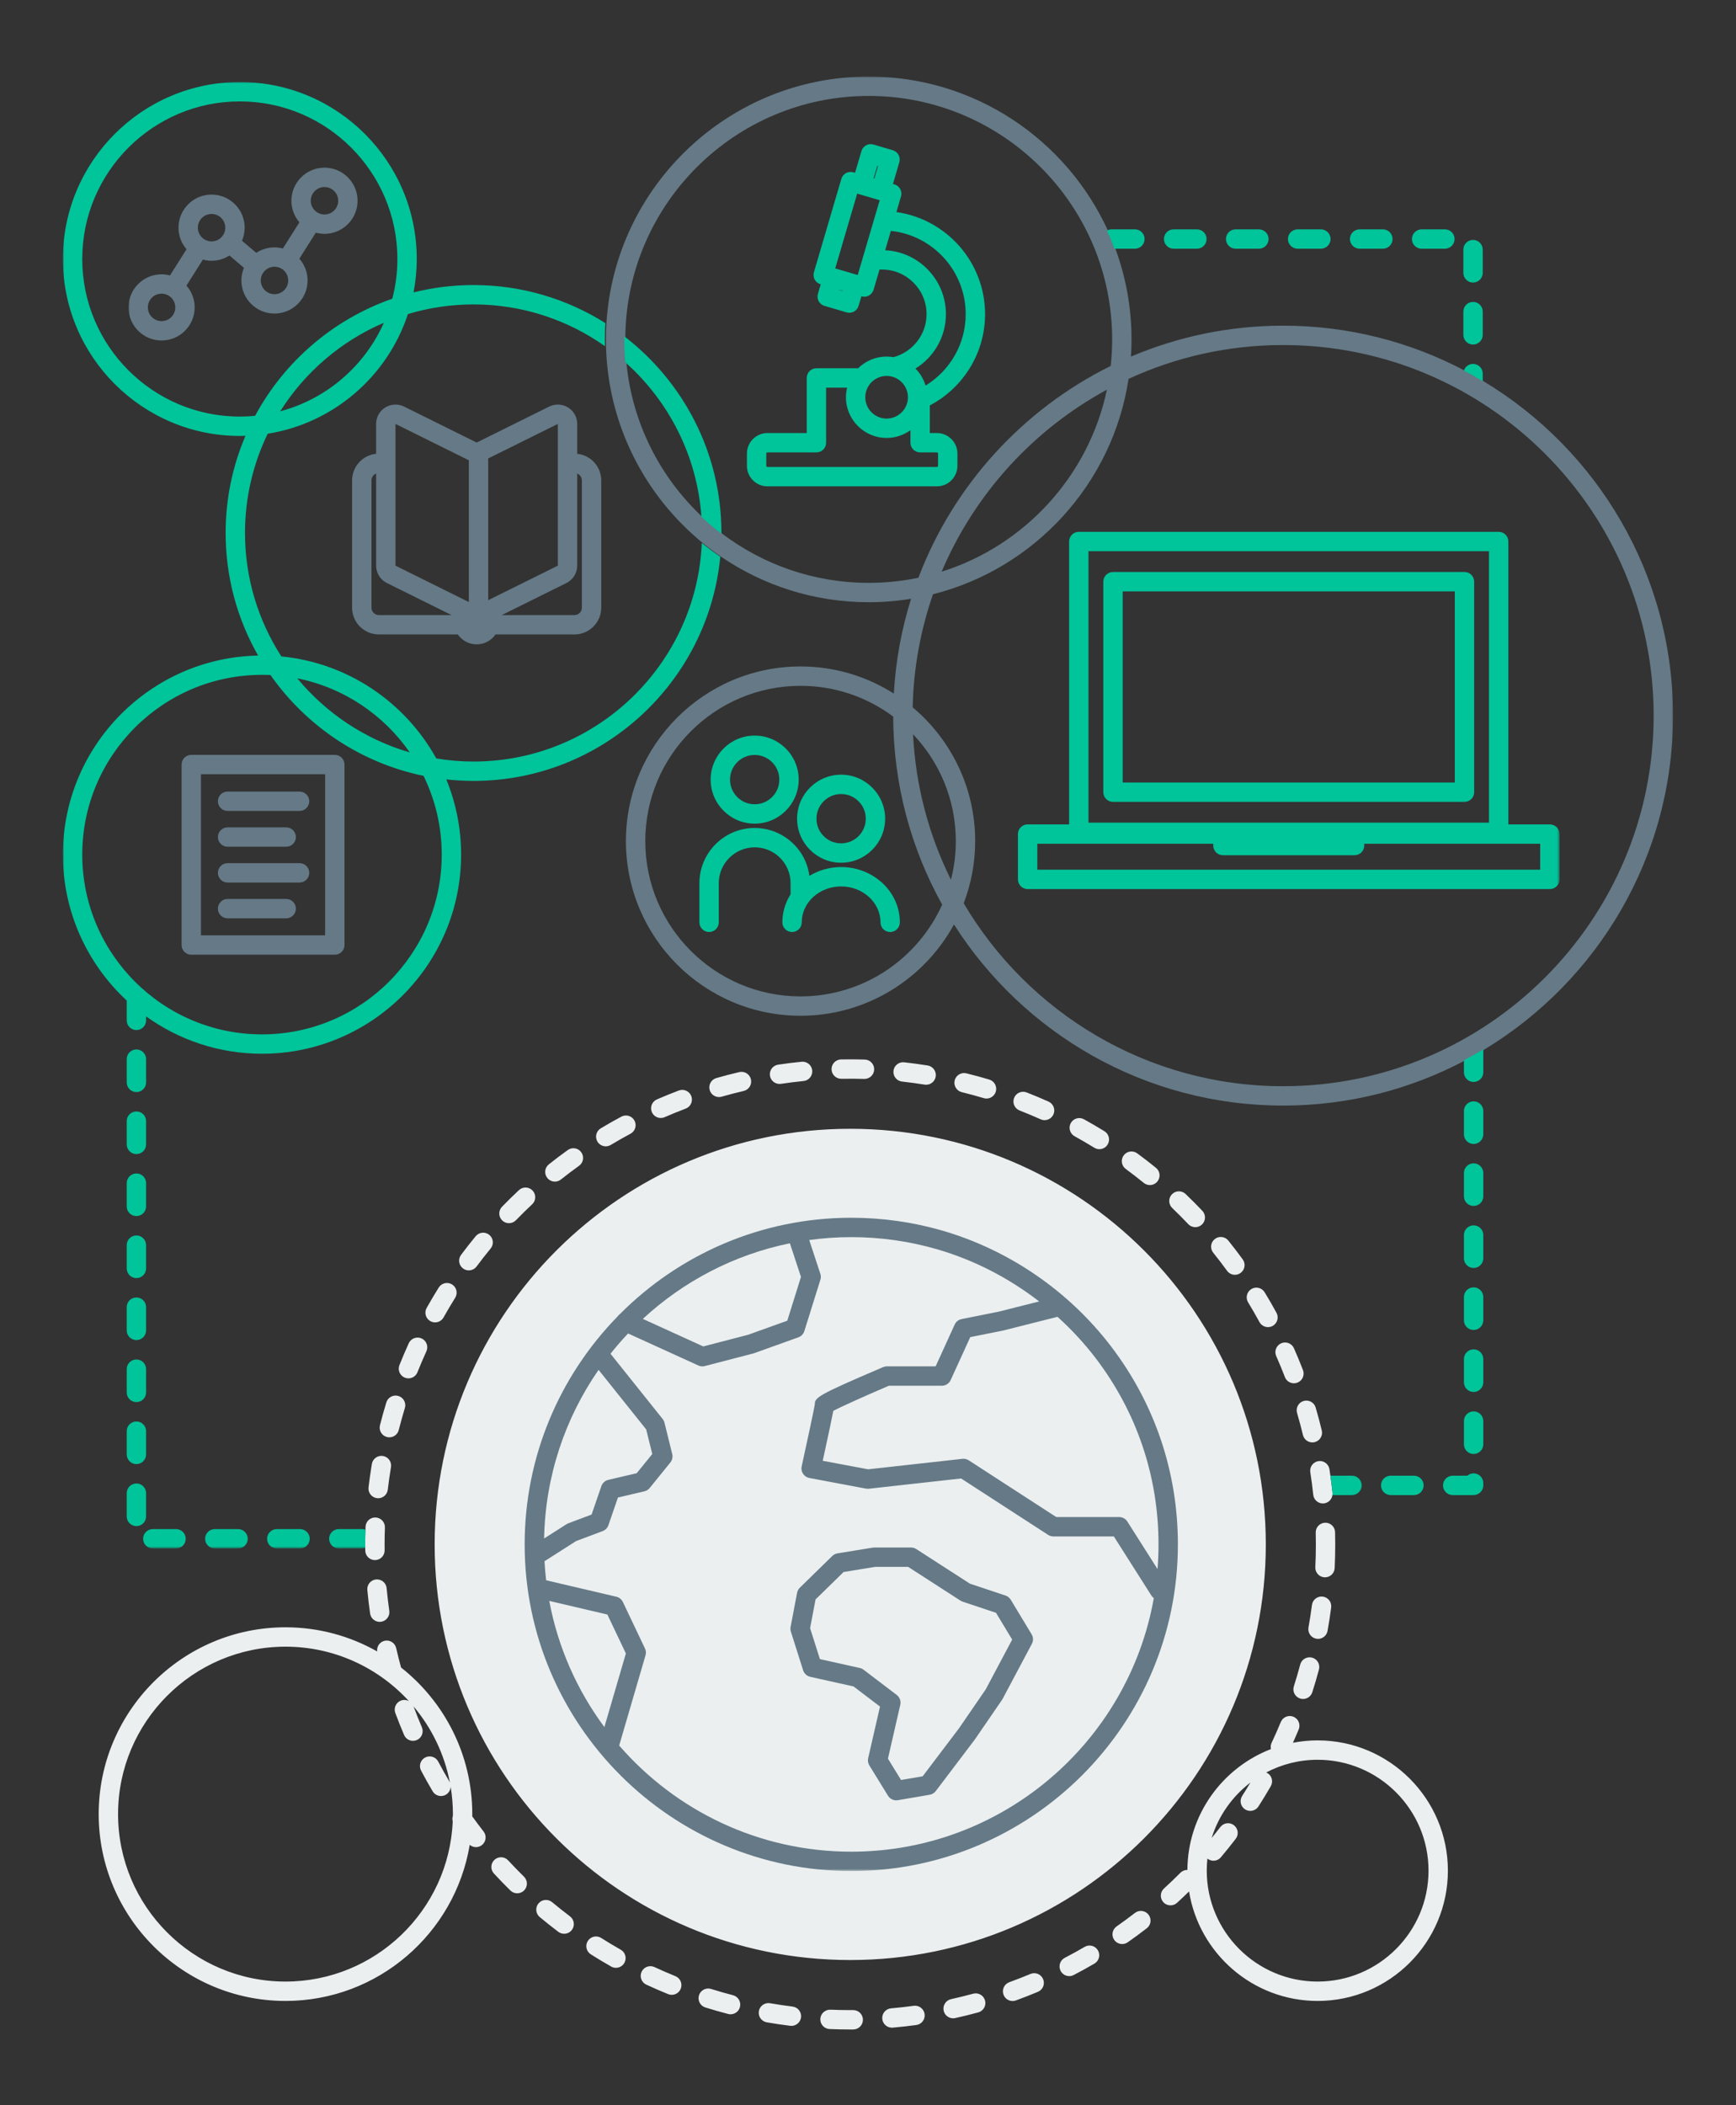
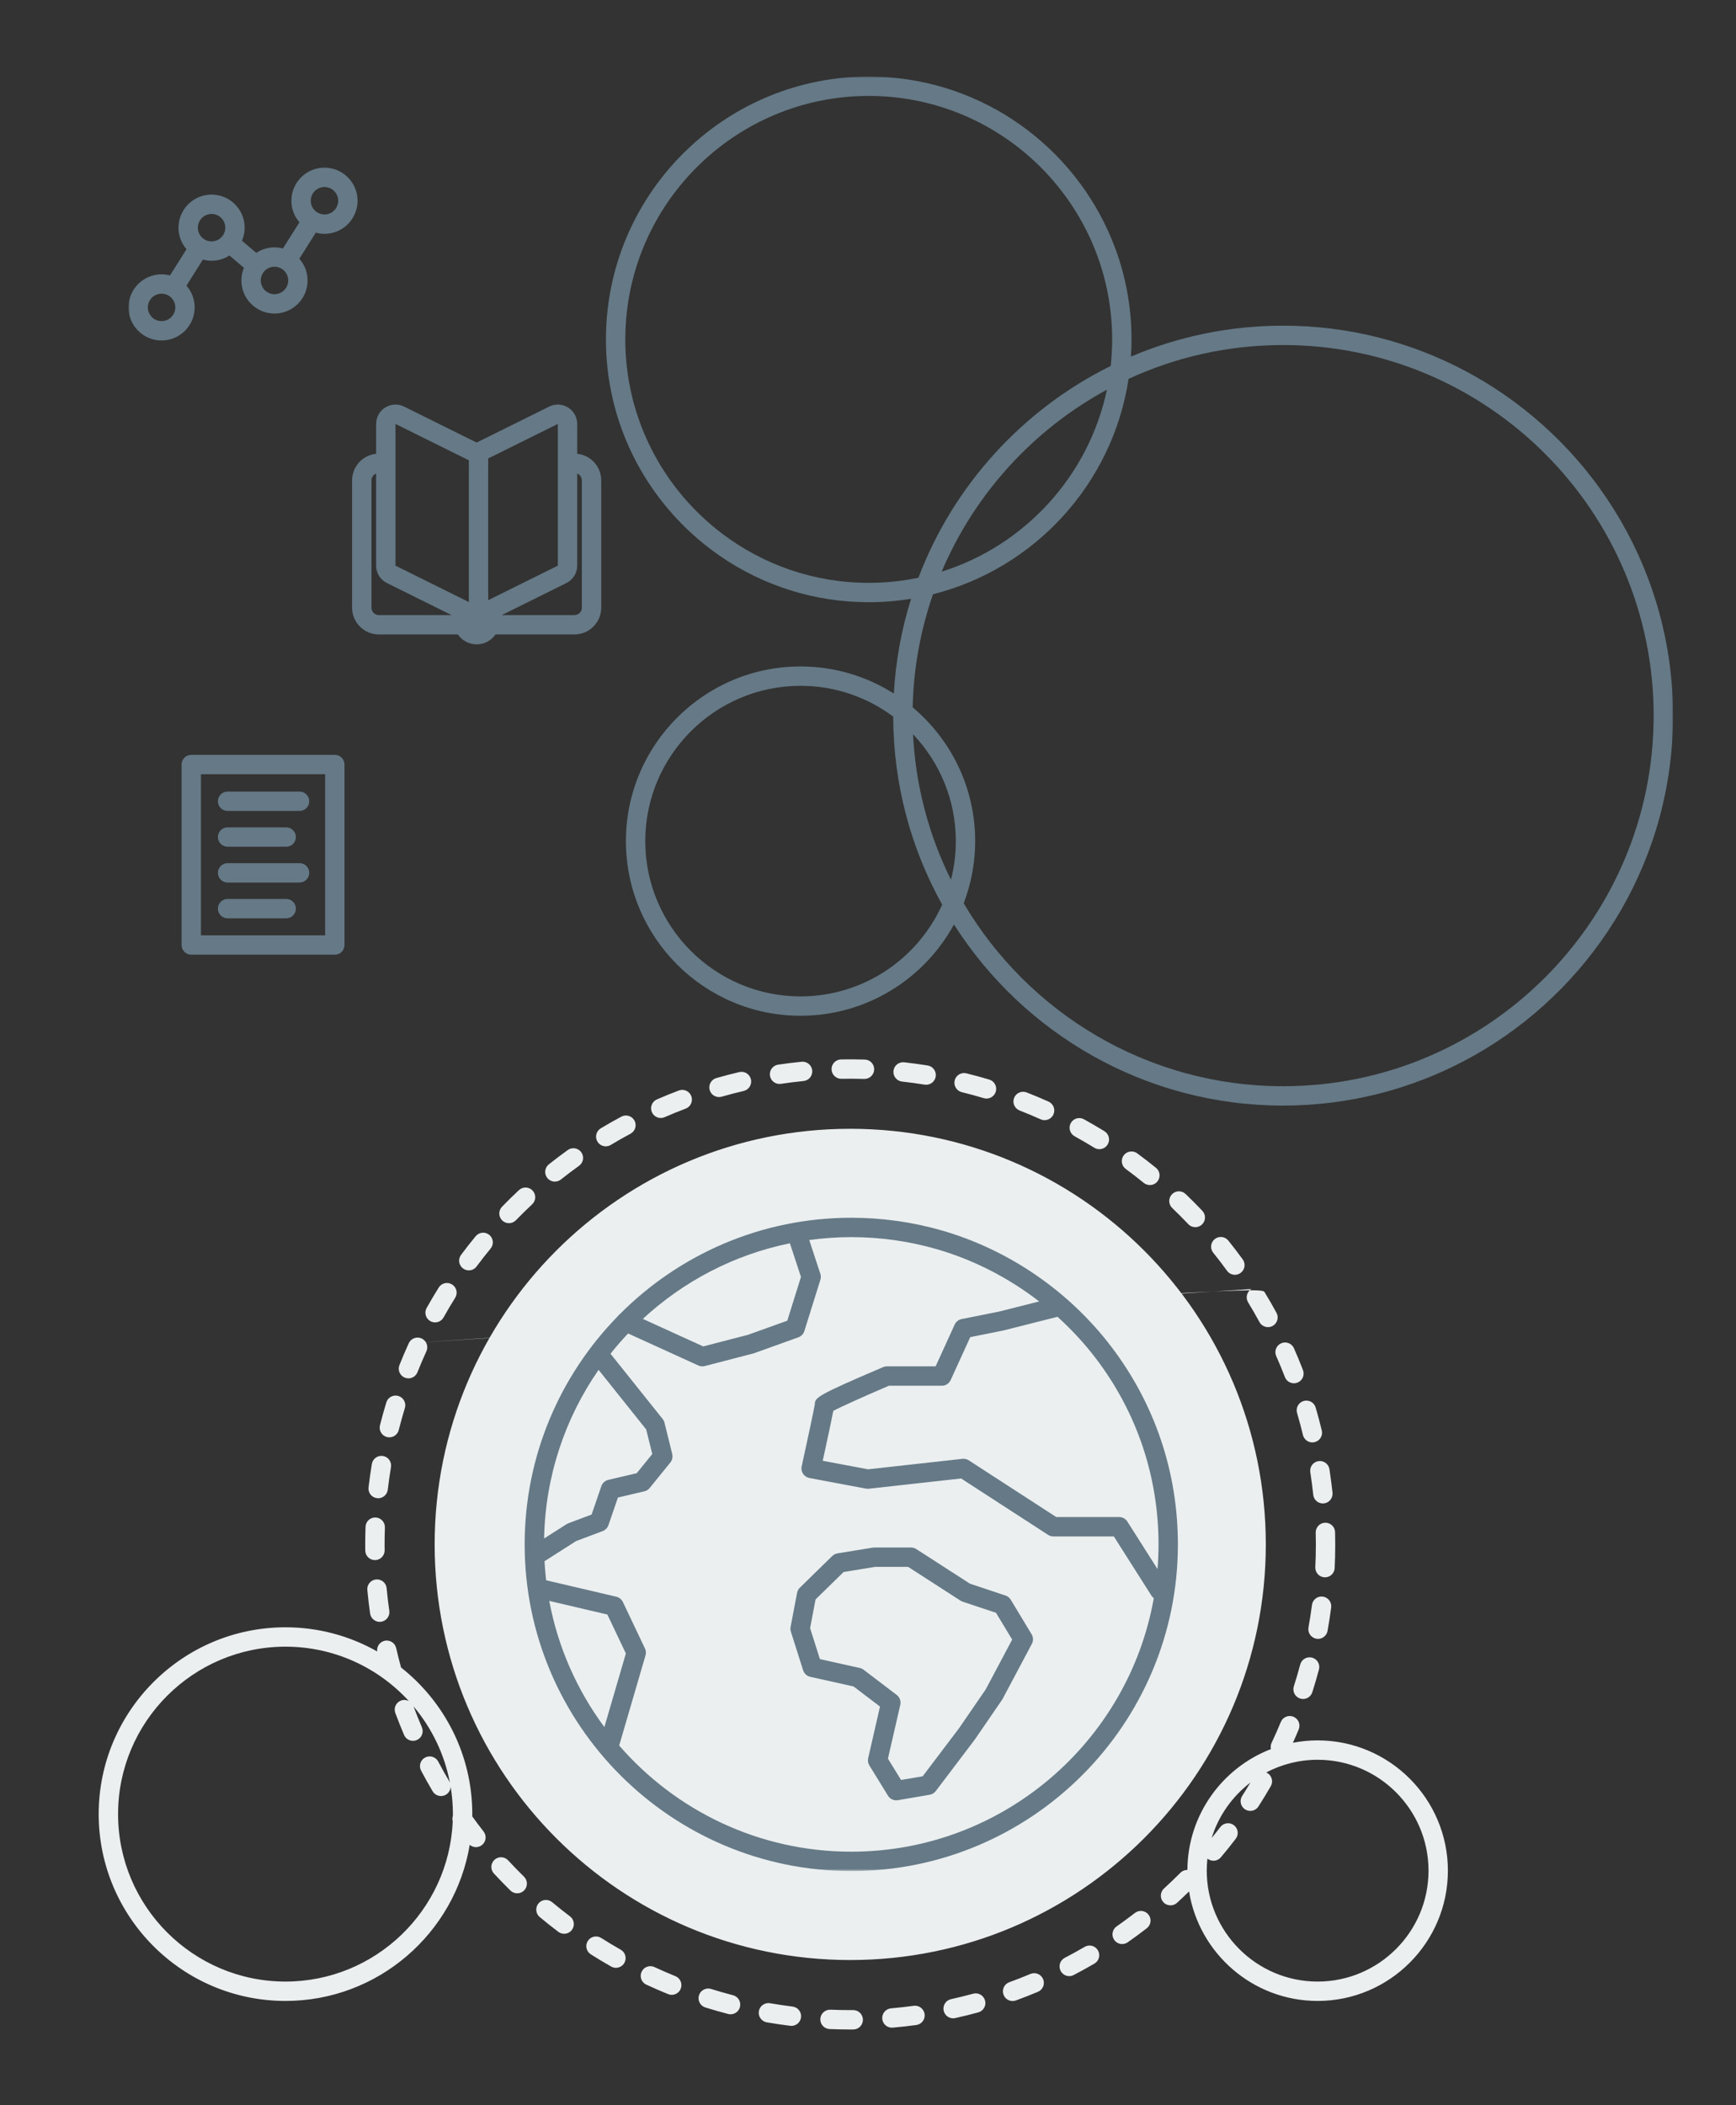
<svg xmlns="http://www.w3.org/2000/svg" xmlns:xlink="http://www.w3.org/1999/xlink" width="635px" height="770px" viewBox="0 0 635 770" version="1.1">
  <rect x="0" y="0" width="635" height="770" fill="#333333" stroke="none" />
  <title>Illustration/Reproducibility/Mandates_v1</title>
  <defs>
    <polygon id="path-1" points="0 0 564.966 0 564.966 656.315 0 656.315" />
    <polygon id="path-3" points="0 0 547.455 0 547.455 536.328 0 536.328" />
  </defs>
  <g id="Illustration/Reproducibility/Mandates" stroke="none" stroke-width="1" fill="none" fill-rule="evenodd">
-     <path d="M303.555,735.013 L303.747,735.015 C306.149,735.116 308.589,735.167 310.999,735.167 L312.08,735.163 L312.099,735.163 C314.047,735.163 315.632,736.736 315.642,738.687 C315.653,740.643 314.075,742.239 312.118,742.249 L311.009,742.253 C308.491,742.253 305.952,742.2 303.452,742.095 C301.496,742.014 299.978,740.363 300.06,738.408 C300.141,736.451 301.826,734.945 303.747,735.015 Z M334.217,733.597 C336.142,733.329 337.942,734.69 338.206,736.63 C338.471,738.569 337.113,740.355 335.174,740.619 C332.324,741.007 329.423,741.331 326.555,741.58 C326.451,741.589 326.347,741.593 326.244,741.593 C324.426,741.593 322.878,740.201 322.718,738.356 C322.549,736.406 323.993,734.689 325.942,734.519 C328.697,734.28 331.481,733.97 334.217,733.597 Z M277.585,735.54 C277.919,733.611 279.756,732.325 281.682,732.654 C284.397,733.125 287.168,733.536 289.919,733.876 C291.861,734.115 293.242,735.884 293.001,737.827 C292.78,739.621 291.252,740.936 289.49,740.936 C289.344,740.936 289.198,740.927 289.05,740.909 C286.186,740.555 283.299,740.127 280.471,739.636 C278.542,739.301 277.251,737.467 277.585,735.54 Z M355.959,729.171 C357.846,728.65 359.796,729.767 360.311,731.655 C360.827,733.543 359.714,735.491 357.827,736.006 C355.056,736.763 352.222,737.463 349.403,738.084 C349.146,738.14 348.889,738.168 348.637,738.168 C347.01,738.168 345.544,737.041 345.18,735.386 C344.758,733.476 345.966,731.585 347.877,731.164 C350.582,730.567 353.302,729.896 355.959,729.171 Z M255.675,729.761 C256.258,727.894 258.246,726.846 260.114,727.436 C262.755,728.261 265.45,729.031 268.12,729.724 C270.015,730.215 271.152,732.149 270.661,734.044 C270.246,735.639 268.809,736.698 267.234,736.698 C266.939,736.698 266.639,736.661 266.341,736.584 C263.558,735.862 260.752,735.06 258,734.2 C256.132,733.617 255.091,731.63 255.675,729.761 Z M376.915,721.943 C378.721,721.181 380.797,722.033 381.555,723.837 C382.313,725.641 381.465,727.718 379.661,728.476 C377.006,729.591 374.294,730.653 371.601,731.631 C371.202,731.776 370.793,731.844 370.392,731.844 C368.944,731.844 367.584,730.95 367.061,729.509 C366.394,727.671 367.343,725.637 369.183,724.969 C371.766,724.032 374.369,723.013 376.915,721.943 Z M104.429,595.161 C116.61,595.161 128.047,598.38 137.961,603.989 C137.738,602.205 138.883,600.507 140.673,600.099 C142.588,599.665 144.48,600.861 144.914,602.768 C145.454,605.14 146.059,607.519 146.7,609.865 C162.553,622.389 172.756,641.764 172.756,663.489 C172.756,663.763 172.739,664.034 172.735,664.307 C174.08,666.173 175.462,668.031 176.878,669.837 C178.085,671.377 177.816,673.603 176.275,674.811 C175.626,675.319 174.856,675.565 174.091,675.565 C173.273,675.565 172.465,675.275 171.816,674.728 C166.438,707.073 138.276,731.816 104.429,731.816 C66.752,731.816 36.101,701.165 36.101,663.489 C36.101,625.812 66.752,595.161 104.429,595.161 Z M468.498,629.797 C469.245,627.987 471.319,627.128 473.126,627.874 C474.935,628.621 475.795,630.693 475.049,632.502 C474.375,634.133 473.661,635.767 472.931,637.395 C475.859,636.83 478.878,636.524 481.969,636.524 C508.242,636.524 529.615,657.898 529.615,684.171 C529.615,710.443 508.242,731.816 481.969,731.816 C458.282,731.816 438.584,714.44 434.935,691.766 C433.489,693.178 432.025,694.577 430.54,695.931 C429.862,696.551 429.006,696.857 428.154,696.857 C427.192,696.857 426.234,696.468 425.535,695.702 C424.216,694.256 424.319,692.015 425.765,690.697 C427.806,688.834 429.829,686.895 431.779,684.935 C432.481,684.229 433.407,683.885 434.33,683.895 C434.445,663.761 447.112,646.555 464.887,639.703 C464.722,638.962 464.778,638.167 465.126,637.427 C466.311,634.915 467.446,632.347 468.498,629.797 Z M234.687,721.151 C235.511,719.376 237.62,718.604 239.392,719.428 C241.905,720.593 244.479,721.712 247.044,722.753 C248.858,723.488 249.731,725.554 248.995,727.368 C248.437,728.745 247.111,729.58 245.711,729.58 C245.268,729.58 244.817,729.497 244.38,729.319 C241.708,728.236 239.027,727.071 236.41,725.856 C234.634,725.033 233.863,722.926 234.687,721.151 Z M104.429,602.247 C70.661,602.247 43.187,629.72 43.187,663.489 C43.187,697.257 70.661,724.73 104.429,724.73 C137.311,724.73 164.212,698.679 165.603,666.133 C165.422,665.464 165.444,664.765 165.654,664.117 C165.657,663.907 165.67,663.699 165.67,663.489 C165.67,660.081 165.378,656.742 164.84,653.484 C164.788,654.638 164.178,655.745 163.11,656.379 C162.543,656.714 161.921,656.874 161.307,656.874 C160.097,656.874 158.917,656.253 158.255,655.135 C156.789,652.661 155.366,650.118 154.024,647.577 C153.111,645.846 153.773,643.703 155.503,642.789 C157.233,641.876 159.377,642.537 160.29,644.268 C161.578,646.707 162.946,649.148 164.353,651.524 C164.444,651.678 164.508,651.84 164.574,652.001 C162.574,641.506 157.892,631.956 151.264,624.089 C152.215,626.653 153.243,629.231 154.321,631.751 C155.09,633.55 154.255,635.632 152.456,636.402 C152.002,636.596 151.53,636.688 151.065,636.688 C149.689,636.688 148.38,635.882 147.805,634.538 C146.674,631.893 145.595,629.188 144.599,626.498 C143.918,624.663 144.855,622.625 146.691,621.945 C147.669,621.583 148.7,621.692 149.558,622.14 C138.355,609.922 122.273,602.247 104.429,602.247 Z M481.969,643.61 C475.18,643.61 468.78,645.295 463.152,648.256 C463.28,648.311 463.41,648.356 463.534,648.427 C465.23,649.405 465.812,651.571 464.835,653.266 C463.402,655.755 461.882,658.249 460.319,660.681 C459.642,661.734 458.5,662.309 457.335,662.309 C456.679,662.309 456.015,662.127 455.422,661.746 C453.776,660.688 453.299,658.496 454.358,656.849 C455.396,655.234 456.401,653.589 457.385,651.939 C450.756,657.007 445.727,664.065 443.208,672.218 C444.286,670.891 445.352,669.555 446.38,668.211 C447.568,666.657 449.79,666.359 451.347,667.548 C452.902,668.737 453.198,670.961 452.009,672.515 C450.266,674.796 448.437,677.07 446.573,679.278 C445.872,680.108 444.871,680.535 443.864,680.535 C443.085,680.535 442.305,680.273 441.654,679.751 C441.496,681.203 441.409,682.677 441.409,684.171 C441.409,706.535 459.604,724.73 481.969,724.73 C504.333,724.73 522.529,706.535 522.529,684.171 C522.529,661.805 504.333,643.61 481.969,643.61 Z M396.753,712.037 C398.442,711.05 400.613,711.619 401.599,713.31 C402.586,715 402.016,717.17 400.326,718.156 C397.845,719.605 395.293,721.012 392.742,722.339 C392.22,722.611 391.661,722.74 391.11,722.74 C389.83,722.74 388.595,722.045 387.963,720.831 C387.06,719.095 387.736,716.956 389.472,716.052 C391.921,714.778 394.371,713.426 396.753,712.037 Z M215.012,709.878 C216.061,708.224 218.253,707.738 219.902,708.783 C222.239,710.265 224.644,711.709 227.049,713.074 C228.751,714.041 229.348,716.203 228.381,717.905 C227.729,719.054 226.531,719.7 225.297,719.7 C224.704,719.7 224.104,719.551 223.551,719.238 C221.045,717.815 218.54,716.311 216.107,714.767 C214.453,713.719 213.964,711.53 215.012,709.878 Z M311,412.837 C394.952,412.837 463.009,480.894 463.009,564.846 C463.009,648.798 394.952,716.855 311,716.855 C227.047,716.855 158.99,648.798 158.99,564.846 C158.99,480.894 227.047,412.837 311,412.837 Z M415.142,699.628 C416.692,698.428 418.916,698.714 420.113,700.26 C421.311,701.808 421.028,704.034 419.48,705.231 C417.201,706.995 414.852,708.723 412.497,710.368 C411.879,710.799 411.172,711.007 410.471,711.007 C409.353,711.007 408.252,710.479 407.564,709.493 C406.443,707.888 406.834,705.679 408.439,704.559 C410.699,702.98 412.954,701.321 415.142,699.628 Z M196.972,696.148 C198.226,694.646 200.459,694.444 201.963,695.696 C204.092,697.471 206.287,699.214 208.491,700.877 C210.052,702.055 210.363,704.277 209.184,705.839 C208.488,706.762 207.427,707.249 206.353,707.249 C205.61,707.249 204.861,707.015 204.221,706.533 C201.928,704.802 199.641,702.987 197.424,701.139 C195.921,699.885 195.719,697.651 196.972,696.148 Z M180.868,680.204 C182.303,678.876 184.547,678.965 185.874,680.402 C187.747,682.428 189.699,684.44 191.673,686.38 C193.07,687.751 193.09,689.995 191.719,691.39 C191.025,692.097 190.108,692.451 189.191,692.451 C188.294,692.451 187.398,692.113 186.708,691.436 C184.652,689.416 182.619,687.322 180.669,685.211 C179.341,683.774 179.43,681.532 180.868,680.204 Z M475.605,608.764 C476.108,606.874 478.048,605.75 479.941,606.253 C481.831,606.755 482.956,608.697 482.452,610.589 C481.714,613.361 480.895,616.162 480.016,618.913 C479.535,620.419 478.142,621.379 476.642,621.379 C476.285,621.379 475.921,621.325 475.563,621.21 C473.699,620.615 472.67,618.621 473.266,616.756 C474.109,614.116 474.896,611.427 475.605,608.764 Z M479.894,586.995 C480.145,585.053 481.913,583.679 483.864,583.937 C485.804,584.189 487.173,585.966 486.921,587.907 C486.55,590.769 486.104,593.653 485.595,596.479 C485.286,598.193 483.794,599.395 482.112,599.395 C481.904,599.395 481.693,599.377 481.48,599.339 C479.554,598.992 478.274,597.149 478.62,595.223 C479.109,592.511 479.537,589.743 479.894,586.995 Z M137.566,577.657 C139.531,577.498 141.242,578.91 141.422,580.857 C141.678,583.609 142.005,586.391 142.396,589.127 C142.672,591.063 141.326,592.858 139.388,593.134 C139.219,593.159 139.05,593.171 138.883,593.171 C137.149,593.171 135.632,591.894 135.38,590.127 C134.974,587.278 134.632,584.38 134.366,581.513 C134.185,579.565 135.618,577.839 137.566,577.657 Z M484.722,556.914 C486.668,556.869 488.303,558.41 488.352,560.368 C488.389,561.857 488.408,563.35 488.407,564.847 C488.407,567.724 488.337,570.64 488.2,573.511 C488.109,575.409 486.542,576.885 484.663,576.885 C484.606,576.885 484.549,576.884 484.492,576.881 C482.536,576.788 481.028,575.128 481.121,573.172 C481.253,570.414 481.321,567.612 481.321,564.845 C481.322,563.405 481.303,561.972 481.268,560.544 C481.219,558.588 482.766,556.962 484.722,556.914 Z M137.177,554.999 L137.373,555 C139.328,555.069 140.858,556.711 140.788,558.667 C140.715,560.726 140.678,562.805 140.678,564.845 C140.679,565.562 140.684,566.281 140.693,566.999 C140.716,568.956 139.149,570.561 137.193,570.585 L137.149,570.585 C135.211,570.585 133.63,569.027 133.607,567.085 C133.603,566.783 133.603,566.481 133.601,566.179 C133.598,565.736 133.593,565.295 133.592,564.85 C133.592,563.095 133.625,561.317 133.676,559.545 C133.687,559.168 133.693,558.791 133.706,558.415 C133.776,556.461 135.401,554.935 137.373,555 Z M482.242,534.393 C484.171,534.087 485.987,535.415 486.287,537.349 C486.413,538.154 486.521,538.971 486.635,539.783 C486.925,541.833 487.193,543.894 487.41,545.949 C487.444,546.264 487.421,546.57 487.374,546.869 C487.131,548.415 485.891,549.673 484.26,549.845 C484.133,549.859 484.007,549.866 483.883,549.866 C482.093,549.866 480.556,548.514 480.364,546.695 C480.072,543.941 479.709,541.163 479.285,538.439 C478.985,536.505 480.308,534.694 482.242,534.393 Z M136.021,535.422 C136.342,533.492 138.178,532.185 140.098,532.508 C142.029,532.83 143.332,534.656 143.011,536.587 C142.557,539.311 142.163,542.086 141.842,544.831 C141.63,546.634 140.1,547.963 138.327,547.963 C138.19,547.963 138.05,547.954 137.911,547.938 C135.967,547.711 134.576,545.95 134.803,544.006 C135.138,541.148 135.548,538.259 136.021,535.422 Z M476.848,512.388 C478.722,511.834 480.695,512.911 481.245,514.79 C482.055,517.545 482.808,520.364 483.484,523.17 C483.943,525.072 482.772,526.986 480.869,527.444 C480.591,527.511 480.312,527.544 480.036,527.544 C478.437,527.544 476.986,526.454 476.595,524.83 C475.946,522.137 475.223,519.43 474.447,516.786 C473.895,514.908 474.97,512.939 476.848,512.388 Z M141.313,512.917 C141.883,511.044 143.864,509.988 145.736,510.562 C147.608,511.133 148.661,513.114 148.09,514.985 C147.283,517.633 146.53,520.333 145.854,523.007 C145.448,524.613 144.005,525.683 142.421,525.683 C142.133,525.683 141.842,525.648 141.55,525.575 C139.653,525.095 138.503,523.169 138.983,521.271 C139.687,518.485 140.471,515.674 141.313,512.917 Z M468.625,491.294 C470.412,490.504 472.508,491.309 473.3,493.099 C474.46,495.719 475.574,498.41 476.609,501.097 C477.312,502.922 476.402,504.973 474.577,505.677 C474.158,505.839 473.727,505.915 473.303,505.915 C471.88,505.915 470.537,505.051 469.995,503.644 C469.002,501.065 467.934,498.483 466.82,495.968 C466.028,494.179 466.836,492.087 468.625,491.294 Z M149.522,491.27 C150.334,489.491 152.434,488.707 154.217,489.518 C155.997,490.331 156.782,492.433 155.969,494.214 C154.82,496.73 153.718,499.311 152.693,501.885 C152.14,503.274 150.808,504.119 149.4,504.119 C148.963,504.119 148.52,504.038 148.09,503.867 C146.272,503.143 145.385,501.082 146.109,499.264 C147.177,496.582 148.326,493.892 149.522,491.27 Z M457.72,471.454 C459.391,470.437 461.571,470.964 462.59,472.634 C464.087,475.09 465.543,477.615 466.917,480.14 C467.853,481.859 467.217,484.01 465.498,484.946 C464.96,485.239 464.38,485.378 463.808,485.378 C462.552,485.378 461.335,484.709 460.693,483.527 C459.374,481.104 457.977,478.681 456.539,476.324 C455.521,474.653 456.049,472.473 457.72,471.454 Z M160.483,470.897 C161.521,469.237 163.71,468.738 165.366,469.772 C167.025,470.81 167.529,472.997 166.491,474.655 C165.028,476.994 163.599,479.408 162.244,481.83 C161.595,482.991 160.39,483.644 159.149,483.644 C158.563,483.644 157.969,483.499 157.422,483.193 C155.714,482.238 155.104,480.079 156.059,478.371 C157.47,475.848 158.958,473.334 160.483,470.897 Z M444.323,453.187 C445.848,451.963 448.077,452.201 449.305,453.726 C451.11,455.969 452.882,458.286 454.573,460.612 C455.723,462.195 455.372,464.411 453.789,465.561 C453.16,466.018 452.432,466.239 451.709,466.239 C450.614,466.239 449.534,465.732 448.84,464.778 C447.218,462.547 445.517,460.323 443.784,458.17 C442.557,456.644 442.798,454.414 444.323,453.187 Z M173.994,452.131 C175.238,450.62 177.472,450.405 178.982,451.649 C180.493,452.893 180.707,455.127 179.463,456.636 C177.71,458.763 175.982,460.97 174.325,463.195 C173.628,464.129 172.561,464.622 171.48,464.622 C170.744,464.622 170.001,464.393 169.366,463.92 C167.796,462.75 167.472,460.53 168.641,458.961 C170.368,456.644 172.168,454.345 173.994,452.131 Z M428.67,436.802 C430.026,435.386 432.268,435.341 433.68,436.693 C435.756,438.68 437.814,440.75 439.797,442.841 C441.143,444.262 441.082,446.505 439.662,447.85 C438.977,448.5 438.101,448.822 437.226,448.822 C436.286,448.822 435.35,448.452 434.654,447.716 C432.748,445.707 430.773,443.72 428.78,441.812 C427.366,440.459 427.317,438.215 428.67,436.802 Z M189.814,435.276 C191.243,433.938 193.484,434.012 194.823,435.441 C196.16,436.87 196.086,439.112 194.658,440.45 C192.633,442.345 190.634,444.309 188.716,446.287 C188.021,447.004 187.097,447.363 186.172,447.363 C185.284,447.363 184.394,447.031 183.705,446.364 C182.3,445.002 182.266,442.758 183.628,441.353 C185.625,439.294 187.706,437.25 189.814,435.276 Z M411.026,422.574 C412.185,420.998 414.404,420.659 415.979,421.818 C418.295,423.521 420.606,425.307 422.844,427.128 C424.363,428.362 424.592,430.593 423.358,432.112 C422.658,432.973 421.636,433.42 420.607,433.42 C419.821,433.42 419.031,433.16 418.373,432.626 C416.224,430.878 414.006,429.163 411.782,427.527 C410.204,426.368 409.867,424.15 411.026,422.574 Z M207.677,420.615 C209.269,419.474 211.481,419.837 212.622,421.426 C213.763,423.016 213.4,425.23 211.81,426.372 C209.564,427.984 207.328,429.672 205.167,431.387 C204.516,431.904 203.739,432.155 202.966,432.155 C201.922,432.155 200.889,431.696 200.189,430.815 C198.972,429.282 199.229,427.053 200.761,425.837 C203.011,424.05 205.338,422.294 207.677,420.615 Z M391.676,410.752 C392.62,409.037 394.777,408.414 396.49,409.358 C399.023,410.755 401.547,412.227 403.992,413.735 C405.658,414.762 406.174,416.946 405.147,418.611 C404.477,419.697 403.316,420.295 402.128,420.295 C401.494,420.295 400.851,420.124 400.271,419.766 C397.924,418.319 395.501,416.905 393.07,415.565 C391.356,414.621 390.732,412.465 391.676,410.752 Z M227.282,408.394 C229.005,407.47 231.154,408.118 232.079,409.842 C233.004,411.567 232.356,413.715 230.631,414.64 C228.201,415.943 225.768,417.325 223.401,418.748 C222.829,419.091 222.201,419.255 221.578,419.255 C220.376,419.255 219.203,418.642 218.538,417.536 C217.531,415.858 218.073,413.681 219.75,412.673 C222.216,411.192 224.75,409.753 227.282,408.394 Z M370.941,401.552 C371.654,399.729 373.705,398.829 375.531,399.541 C378.219,400.591 380.916,401.722 383.547,402.903 C385.332,403.704 386.13,405.8 385.328,407.587 C384.739,408.9 383.447,409.679 382.094,409.679 C381.609,409.679 381.117,409.58 380.645,409.368 C378.12,408.235 375.533,407.15 372.952,406.142 C371.129,405.43 370.229,403.376 370.941,401.552 Z M248.301,398.837 C250.132,398.141 252.176,399.068 252.868,400.899 C253.559,402.729 252.636,404.774 250.805,405.465 C248.224,406.441 245.635,407.493 243.111,408.591 C242.651,408.792 242.17,408.886 241.699,408.886 C240.331,408.886 239.029,408.09 238.448,406.756 C237.666,404.963 238.489,402.875 240.283,402.093 C242.913,400.949 245.611,399.852 248.301,398.837 Z M349.205,395.155 C349.672,393.254 351.591,392.089 353.492,392.56 C356.298,393.25 359.115,394.016 361.864,394.839 C363.738,395.399 364.803,397.374 364.243,399.249 C363.784,400.785 362.374,401.777 360.849,401.777 C360.513,401.777 360.171,401.729 359.832,401.628 C357.196,400.839 354.494,400.103 351.8,399.441 C349.9,398.974 348.738,397.055 349.205,395.155 Z M270.418,392.101 C272.331,391.659 274.232,392.839 274.676,394.744 C275.121,396.65 273.939,398.555 272.033,399.002 C269.342,399.631 266.631,400.337 263.976,401.097 C263.65,401.191 263.321,401.235 262.997,401.235 C261.456,401.235 260.038,400.222 259.593,398.668 C259.054,396.786 260.142,394.824 262.023,394.285 C264.79,393.492 267.615,392.757 270.418,392.101 Z M326.82,391.655 C327.035,389.711 328.775,388.304 330.732,388.524 C333.594,388.841 336.486,389.232 339.325,389.687 C341.257,389.997 342.573,391.814 342.263,393.747 C341.984,395.489 340.478,396.73 338.768,396.73 C338.582,396.73 338.393,396.715 338.203,396.685 C335.477,396.248 332.701,395.872 329.951,395.567 C328.006,395.352 326.604,393.6 326.82,391.655 Z M293.223,388.318 C295.169,388.135 296.907,389.547 297.1,391.494 C297.293,393.442 295.871,395.177 293.924,395.371 C291.173,395.643 288.393,395.989 285.661,396.396 C285.484,396.422 285.307,396.435 285.133,396.435 C283.408,396.435 281.896,395.172 281.633,393.414 C281.345,391.478 282.68,389.675 284.616,389.386 C287.462,388.963 290.359,388.603 293.223,388.318 Z M307.645,387.468 C310.536,387.416 313.471,387.432 316.319,387.516 C318.275,387.575 319.814,389.208 319.755,391.164 C319.698,393.084 318.123,394.601 316.215,394.601 C316.179,394.601 316.144,394.601 316.108,394.6 C313.374,394.517 310.554,394.502 307.778,394.554 L307.71,394.554 C305.784,394.554 304.204,393.011 304.168,391.078 C304.132,389.122 305.688,387.506 307.645,387.468 Z" id="Combined-Shape" fill="#EBEFF0" fill-rule="nonzero" />
+     <path d="M303.555,735.013 L303.747,735.015 C306.149,735.116 308.589,735.167 310.999,735.167 L312.08,735.163 L312.099,735.163 C314.047,735.163 315.632,736.736 315.642,738.687 C315.653,740.643 314.075,742.239 312.118,742.249 L311.009,742.253 C308.491,742.253 305.952,742.2 303.452,742.095 C301.496,742.014 299.978,740.363 300.06,738.408 C300.141,736.451 301.826,734.945 303.747,735.015 Z M334.217,733.597 C336.142,733.329 337.942,734.69 338.206,736.63 C338.471,738.569 337.113,740.355 335.174,740.619 C332.324,741.007 329.423,741.331 326.555,741.58 C326.451,741.589 326.347,741.593 326.244,741.593 C324.426,741.593 322.878,740.201 322.718,738.356 C322.549,736.406 323.993,734.689 325.942,734.519 C328.697,734.28 331.481,733.97 334.217,733.597 Z M277.585,735.54 C277.919,733.611 279.756,732.325 281.682,732.654 C284.397,733.125 287.168,733.536 289.919,733.876 C291.861,734.115 293.242,735.884 293.001,737.827 C292.78,739.621 291.252,740.936 289.49,740.936 C289.344,740.936 289.198,740.927 289.05,740.909 C286.186,740.555 283.299,740.127 280.471,739.636 C278.542,739.301 277.251,737.467 277.585,735.54 Z M355.959,729.171 C357.846,728.65 359.796,729.767 360.311,731.655 C360.827,733.543 359.714,735.491 357.827,736.006 C355.056,736.763 352.222,737.463 349.403,738.084 C349.146,738.14 348.889,738.168 348.637,738.168 C347.01,738.168 345.544,737.041 345.18,735.386 C344.758,733.476 345.966,731.585 347.877,731.164 C350.582,730.567 353.302,729.896 355.959,729.171 Z M255.675,729.761 C256.258,727.894 258.246,726.846 260.114,727.436 C262.755,728.261 265.45,729.031 268.12,729.724 C270.015,730.215 271.152,732.149 270.661,734.044 C270.246,735.639 268.809,736.698 267.234,736.698 C266.939,736.698 266.639,736.661 266.341,736.584 C263.558,735.862 260.752,735.06 258,734.2 C256.132,733.617 255.091,731.63 255.675,729.761 Z M376.915,721.943 C378.721,721.181 380.797,722.033 381.555,723.837 C382.313,725.641 381.465,727.718 379.661,728.476 C377.006,729.591 374.294,730.653 371.601,731.631 C371.202,731.776 370.793,731.844 370.392,731.844 C368.944,731.844 367.584,730.95 367.061,729.509 C366.394,727.671 367.343,725.637 369.183,724.969 C371.766,724.032 374.369,723.013 376.915,721.943 Z M104.429,595.161 C116.61,595.161 128.047,598.38 137.961,603.989 C137.738,602.205 138.883,600.507 140.673,600.099 C142.588,599.665 144.48,600.861 144.914,602.768 C145.454,605.14 146.059,607.519 146.7,609.865 C162.553,622.389 172.756,641.764 172.756,663.489 C172.756,663.763 172.739,664.034 172.735,664.307 C174.08,666.173 175.462,668.031 176.878,669.837 C178.085,671.377 177.816,673.603 176.275,674.811 C175.626,675.319 174.856,675.565 174.091,675.565 C173.273,675.565 172.465,675.275 171.816,674.728 C166.438,707.073 138.276,731.816 104.429,731.816 C66.752,731.816 36.101,701.165 36.101,663.489 C36.101,625.812 66.752,595.161 104.429,595.161 Z M468.498,629.797 C469.245,627.987 471.319,627.128 473.126,627.874 C474.935,628.621 475.795,630.693 475.049,632.502 C474.375,634.133 473.661,635.767 472.931,637.395 C475.859,636.83 478.878,636.524 481.969,636.524 C508.242,636.524 529.615,657.898 529.615,684.171 C529.615,710.443 508.242,731.816 481.969,731.816 C458.282,731.816 438.584,714.44 434.935,691.766 C433.489,693.178 432.025,694.577 430.54,695.931 C429.862,696.551 429.006,696.857 428.154,696.857 C427.192,696.857 426.234,696.468 425.535,695.702 C424.216,694.256 424.319,692.015 425.765,690.697 C427.806,688.834 429.829,686.895 431.779,684.935 C432.481,684.229 433.407,683.885 434.33,683.895 C434.445,663.761 447.112,646.555 464.887,639.703 C464.722,638.962 464.778,638.167 465.126,637.427 C466.311,634.915 467.446,632.347 468.498,629.797 Z M234.687,721.151 C235.511,719.376 237.62,718.604 239.392,719.428 C241.905,720.593 244.479,721.712 247.044,722.753 C248.858,723.488 249.731,725.554 248.995,727.368 C248.437,728.745 247.111,729.58 245.711,729.58 C245.268,729.58 244.817,729.497 244.38,729.319 C241.708,728.236 239.027,727.071 236.41,725.856 C234.634,725.033 233.863,722.926 234.687,721.151 Z M104.429,602.247 C70.661,602.247 43.187,629.72 43.187,663.489 C43.187,697.257 70.661,724.73 104.429,724.73 C137.311,724.73 164.212,698.679 165.603,666.133 C165.422,665.464 165.444,664.765 165.654,664.117 C165.657,663.907 165.67,663.699 165.67,663.489 C165.67,660.081 165.378,656.742 164.84,653.484 C164.788,654.638 164.178,655.745 163.11,656.379 C162.543,656.714 161.921,656.874 161.307,656.874 C160.097,656.874 158.917,656.253 158.255,655.135 C156.789,652.661 155.366,650.118 154.024,647.577 C153.111,645.846 153.773,643.703 155.503,642.789 C157.233,641.876 159.377,642.537 160.29,644.268 C161.578,646.707 162.946,649.148 164.353,651.524 C164.444,651.678 164.508,651.84 164.574,652.001 C162.574,641.506 157.892,631.956 151.264,624.089 C152.215,626.653 153.243,629.231 154.321,631.751 C155.09,633.55 154.255,635.632 152.456,636.402 C152.002,636.596 151.53,636.688 151.065,636.688 C149.689,636.688 148.38,635.882 147.805,634.538 C146.674,631.893 145.595,629.188 144.599,626.498 C143.918,624.663 144.855,622.625 146.691,621.945 C147.669,621.583 148.7,621.692 149.558,622.14 C138.355,609.922 122.273,602.247 104.429,602.247 Z M481.969,643.61 C475.18,643.61 468.78,645.295 463.152,648.256 C463.28,648.311 463.41,648.356 463.534,648.427 C465.23,649.405 465.812,651.571 464.835,653.266 C463.402,655.755 461.882,658.249 460.319,660.681 C459.642,661.734 458.5,662.309 457.335,662.309 C456.679,662.309 456.015,662.127 455.422,661.746 C453.776,660.688 453.299,658.496 454.358,656.849 C455.396,655.234 456.401,653.589 457.385,651.939 C450.756,657.007 445.727,664.065 443.208,672.218 C444.286,670.891 445.352,669.555 446.38,668.211 C447.568,666.657 449.79,666.359 451.347,667.548 C452.902,668.737 453.198,670.961 452.009,672.515 C450.266,674.796 448.437,677.07 446.573,679.278 C445.872,680.108 444.871,680.535 443.864,680.535 C443.085,680.535 442.305,680.273 441.654,679.751 C441.496,681.203 441.409,682.677 441.409,684.171 C441.409,706.535 459.604,724.73 481.969,724.73 C504.333,724.73 522.529,706.535 522.529,684.171 C522.529,661.805 504.333,643.61 481.969,643.61 Z M396.753,712.037 C398.442,711.05 400.613,711.619 401.599,713.31 C402.586,715 402.016,717.17 400.326,718.156 C397.845,719.605 395.293,721.012 392.742,722.339 C392.22,722.611 391.661,722.74 391.11,722.74 C389.83,722.74 388.595,722.045 387.963,720.831 C387.06,719.095 387.736,716.956 389.472,716.052 C391.921,714.778 394.371,713.426 396.753,712.037 Z M215.012,709.878 C216.061,708.224 218.253,707.738 219.902,708.783 C222.239,710.265 224.644,711.709 227.049,713.074 C228.751,714.041 229.348,716.203 228.381,717.905 C227.729,719.054 226.531,719.7 225.297,719.7 C224.704,719.7 224.104,719.551 223.551,719.238 C221.045,717.815 218.54,716.311 216.107,714.767 C214.453,713.719 213.964,711.53 215.012,709.878 Z M311,412.837 C394.952,412.837 463.009,480.894 463.009,564.846 C463.009,648.798 394.952,716.855 311,716.855 C227.047,716.855 158.99,648.798 158.99,564.846 C158.99,480.894 227.047,412.837 311,412.837 Z M415.142,699.628 C416.692,698.428 418.916,698.714 420.113,700.26 C421.311,701.808 421.028,704.034 419.48,705.231 C417.201,706.995 414.852,708.723 412.497,710.368 C411.879,710.799 411.172,711.007 410.471,711.007 C409.353,711.007 408.252,710.479 407.564,709.493 C406.443,707.888 406.834,705.679 408.439,704.559 C410.699,702.98 412.954,701.321 415.142,699.628 Z M196.972,696.148 C198.226,694.646 200.459,694.444 201.963,695.696 C204.092,697.471 206.287,699.214 208.491,700.877 C210.052,702.055 210.363,704.277 209.184,705.839 C208.488,706.762 207.427,707.249 206.353,707.249 C205.61,707.249 204.861,707.015 204.221,706.533 C201.928,704.802 199.641,702.987 197.424,701.139 C195.921,699.885 195.719,697.651 196.972,696.148 Z M180.868,680.204 C182.303,678.876 184.547,678.965 185.874,680.402 C187.747,682.428 189.699,684.44 191.673,686.38 C193.07,687.751 193.09,689.995 191.719,691.39 C191.025,692.097 190.108,692.451 189.191,692.451 C188.294,692.451 187.398,692.113 186.708,691.436 C184.652,689.416 182.619,687.322 180.669,685.211 C179.341,683.774 179.43,681.532 180.868,680.204 Z M475.605,608.764 C476.108,606.874 478.048,605.75 479.941,606.253 C481.831,606.755 482.956,608.697 482.452,610.589 C481.714,613.361 480.895,616.162 480.016,618.913 C479.535,620.419 478.142,621.379 476.642,621.379 C476.285,621.379 475.921,621.325 475.563,621.21 C473.699,620.615 472.67,618.621 473.266,616.756 C474.109,614.116 474.896,611.427 475.605,608.764 Z M479.894,586.995 C480.145,585.053 481.913,583.679 483.864,583.937 C485.804,584.189 487.173,585.966 486.921,587.907 C486.55,590.769 486.104,593.653 485.595,596.479 C485.286,598.193 483.794,599.395 482.112,599.395 C481.904,599.395 481.693,599.377 481.48,599.339 C479.554,598.992 478.274,597.149 478.62,595.223 C479.109,592.511 479.537,589.743 479.894,586.995 Z M137.566,577.657 C139.531,577.498 141.242,578.91 141.422,580.857 C141.678,583.609 142.005,586.391 142.396,589.127 C142.672,591.063 141.326,592.858 139.388,593.134 C139.219,593.159 139.05,593.171 138.883,593.171 C137.149,593.171 135.632,591.894 135.38,590.127 C134.974,587.278 134.632,584.38 134.366,581.513 C134.185,579.565 135.618,577.839 137.566,577.657 Z M484.722,556.914 C486.668,556.869 488.303,558.41 488.352,560.368 C488.389,561.857 488.408,563.35 488.407,564.847 C488.407,567.724 488.337,570.64 488.2,573.511 C488.109,575.409 486.542,576.885 484.663,576.885 C484.606,576.885 484.549,576.884 484.492,576.881 C482.536,576.788 481.028,575.128 481.121,573.172 C481.253,570.414 481.321,567.612 481.321,564.845 C481.322,563.405 481.303,561.972 481.268,560.544 C481.219,558.588 482.766,556.962 484.722,556.914 Z M137.177,554.999 L137.373,555 C139.328,555.069 140.858,556.711 140.788,558.667 C140.715,560.726 140.678,562.805 140.678,564.845 C140.679,565.562 140.684,566.281 140.693,566.999 C140.716,568.956 139.149,570.561 137.193,570.585 L137.149,570.585 C135.211,570.585 133.63,569.027 133.607,567.085 C133.603,566.783 133.603,566.481 133.601,566.179 C133.598,565.736 133.593,565.295 133.592,564.85 C133.592,563.095 133.625,561.317 133.676,559.545 C133.687,559.168 133.693,558.791 133.706,558.415 C133.776,556.461 135.401,554.935 137.373,555 Z M482.242,534.393 C484.171,534.087 485.987,535.415 486.287,537.349 C486.413,538.154 486.521,538.971 486.635,539.783 C486.925,541.833 487.193,543.894 487.41,545.949 C487.444,546.264 487.421,546.57 487.374,546.869 C487.131,548.415 485.891,549.673 484.26,549.845 C484.133,549.859 484.007,549.866 483.883,549.866 C482.093,549.866 480.556,548.514 480.364,546.695 C480.072,543.941 479.709,541.163 479.285,538.439 C478.985,536.505 480.308,534.694 482.242,534.393 Z M136.021,535.422 C136.342,533.492 138.178,532.185 140.098,532.508 C142.029,532.83 143.332,534.656 143.011,536.587 C142.557,539.311 142.163,542.086 141.842,544.831 C141.63,546.634 140.1,547.963 138.327,547.963 C138.19,547.963 138.05,547.954 137.911,547.938 C135.967,547.711 134.576,545.95 134.803,544.006 C135.138,541.148 135.548,538.259 136.021,535.422 Z M476.848,512.388 C478.722,511.834 480.695,512.911 481.245,514.79 C482.055,517.545 482.808,520.364 483.484,523.17 C483.943,525.072 482.772,526.986 480.869,527.444 C480.591,527.511 480.312,527.544 480.036,527.544 C478.437,527.544 476.986,526.454 476.595,524.83 C475.946,522.137 475.223,519.43 474.447,516.786 C473.895,514.908 474.97,512.939 476.848,512.388 Z M141.313,512.917 C141.883,511.044 143.864,509.988 145.736,510.562 C147.608,511.133 148.661,513.114 148.09,514.985 C147.283,517.633 146.53,520.333 145.854,523.007 C145.448,524.613 144.005,525.683 142.421,525.683 C142.133,525.683 141.842,525.648 141.55,525.575 C139.653,525.095 138.503,523.169 138.983,521.271 C139.687,518.485 140.471,515.674 141.313,512.917 Z M468.625,491.294 C470.412,490.504 472.508,491.309 473.3,493.099 C474.46,495.719 475.574,498.41 476.609,501.097 C477.312,502.922 476.402,504.973 474.577,505.677 C474.158,505.839 473.727,505.915 473.303,505.915 C471.88,505.915 470.537,505.051 469.995,503.644 C469.002,501.065 467.934,498.483 466.82,495.968 C466.028,494.179 466.836,492.087 468.625,491.294 Z M149.522,491.27 C150.334,489.491 152.434,488.707 154.217,489.518 C155.997,490.331 156.782,492.433 155.969,494.214 C154.82,496.73 153.718,499.311 152.693,501.885 C152.14,503.274 150.808,504.119 149.4,504.119 C148.963,504.119 148.52,504.038 148.09,503.867 C146.272,503.143 145.385,501.082 146.109,499.264 C147.177,496.582 148.326,493.892 149.522,491.27 Z C459.391,470.437 461.571,470.964 462.59,472.634 C464.087,475.09 465.543,477.615 466.917,480.14 C467.853,481.859 467.217,484.01 465.498,484.946 C464.96,485.239 464.38,485.378 463.808,485.378 C462.552,485.378 461.335,484.709 460.693,483.527 C459.374,481.104 457.977,478.681 456.539,476.324 C455.521,474.653 456.049,472.473 457.72,471.454 Z M160.483,470.897 C161.521,469.237 163.71,468.738 165.366,469.772 C167.025,470.81 167.529,472.997 166.491,474.655 C165.028,476.994 163.599,479.408 162.244,481.83 C161.595,482.991 160.39,483.644 159.149,483.644 C158.563,483.644 157.969,483.499 157.422,483.193 C155.714,482.238 155.104,480.079 156.059,478.371 C157.47,475.848 158.958,473.334 160.483,470.897 Z M444.323,453.187 C445.848,451.963 448.077,452.201 449.305,453.726 C451.11,455.969 452.882,458.286 454.573,460.612 C455.723,462.195 455.372,464.411 453.789,465.561 C453.16,466.018 452.432,466.239 451.709,466.239 C450.614,466.239 449.534,465.732 448.84,464.778 C447.218,462.547 445.517,460.323 443.784,458.17 C442.557,456.644 442.798,454.414 444.323,453.187 Z M173.994,452.131 C175.238,450.62 177.472,450.405 178.982,451.649 C180.493,452.893 180.707,455.127 179.463,456.636 C177.71,458.763 175.982,460.97 174.325,463.195 C173.628,464.129 172.561,464.622 171.48,464.622 C170.744,464.622 170.001,464.393 169.366,463.92 C167.796,462.75 167.472,460.53 168.641,458.961 C170.368,456.644 172.168,454.345 173.994,452.131 Z M428.67,436.802 C430.026,435.386 432.268,435.341 433.68,436.693 C435.756,438.68 437.814,440.75 439.797,442.841 C441.143,444.262 441.082,446.505 439.662,447.85 C438.977,448.5 438.101,448.822 437.226,448.822 C436.286,448.822 435.35,448.452 434.654,447.716 C432.748,445.707 430.773,443.72 428.78,441.812 C427.366,440.459 427.317,438.215 428.67,436.802 Z M189.814,435.276 C191.243,433.938 193.484,434.012 194.823,435.441 C196.16,436.87 196.086,439.112 194.658,440.45 C192.633,442.345 190.634,444.309 188.716,446.287 C188.021,447.004 187.097,447.363 186.172,447.363 C185.284,447.363 184.394,447.031 183.705,446.364 C182.3,445.002 182.266,442.758 183.628,441.353 C185.625,439.294 187.706,437.25 189.814,435.276 Z M411.026,422.574 C412.185,420.998 414.404,420.659 415.979,421.818 C418.295,423.521 420.606,425.307 422.844,427.128 C424.363,428.362 424.592,430.593 423.358,432.112 C422.658,432.973 421.636,433.42 420.607,433.42 C419.821,433.42 419.031,433.16 418.373,432.626 C416.224,430.878 414.006,429.163 411.782,427.527 C410.204,426.368 409.867,424.15 411.026,422.574 Z M207.677,420.615 C209.269,419.474 211.481,419.837 212.622,421.426 C213.763,423.016 213.4,425.23 211.81,426.372 C209.564,427.984 207.328,429.672 205.167,431.387 C204.516,431.904 203.739,432.155 202.966,432.155 C201.922,432.155 200.889,431.696 200.189,430.815 C198.972,429.282 199.229,427.053 200.761,425.837 C203.011,424.05 205.338,422.294 207.677,420.615 Z M391.676,410.752 C392.62,409.037 394.777,408.414 396.49,409.358 C399.023,410.755 401.547,412.227 403.992,413.735 C405.658,414.762 406.174,416.946 405.147,418.611 C404.477,419.697 403.316,420.295 402.128,420.295 C401.494,420.295 400.851,420.124 400.271,419.766 C397.924,418.319 395.501,416.905 393.07,415.565 C391.356,414.621 390.732,412.465 391.676,410.752 Z M227.282,408.394 C229.005,407.47 231.154,408.118 232.079,409.842 C233.004,411.567 232.356,413.715 230.631,414.64 C228.201,415.943 225.768,417.325 223.401,418.748 C222.829,419.091 222.201,419.255 221.578,419.255 C220.376,419.255 219.203,418.642 218.538,417.536 C217.531,415.858 218.073,413.681 219.75,412.673 C222.216,411.192 224.75,409.753 227.282,408.394 Z M370.941,401.552 C371.654,399.729 373.705,398.829 375.531,399.541 C378.219,400.591 380.916,401.722 383.547,402.903 C385.332,403.704 386.13,405.8 385.328,407.587 C384.739,408.9 383.447,409.679 382.094,409.679 C381.609,409.679 381.117,409.58 380.645,409.368 C378.12,408.235 375.533,407.15 372.952,406.142 C371.129,405.43 370.229,403.376 370.941,401.552 Z M248.301,398.837 C250.132,398.141 252.176,399.068 252.868,400.899 C253.559,402.729 252.636,404.774 250.805,405.465 C248.224,406.441 245.635,407.493 243.111,408.591 C242.651,408.792 242.17,408.886 241.699,408.886 C240.331,408.886 239.029,408.09 238.448,406.756 C237.666,404.963 238.489,402.875 240.283,402.093 C242.913,400.949 245.611,399.852 248.301,398.837 Z M349.205,395.155 C349.672,393.254 351.591,392.089 353.492,392.56 C356.298,393.25 359.115,394.016 361.864,394.839 C363.738,395.399 364.803,397.374 364.243,399.249 C363.784,400.785 362.374,401.777 360.849,401.777 C360.513,401.777 360.171,401.729 359.832,401.628 C357.196,400.839 354.494,400.103 351.8,399.441 C349.9,398.974 348.738,397.055 349.205,395.155 Z M270.418,392.101 C272.331,391.659 274.232,392.839 274.676,394.744 C275.121,396.65 273.939,398.555 272.033,399.002 C269.342,399.631 266.631,400.337 263.976,401.097 C263.65,401.191 263.321,401.235 262.997,401.235 C261.456,401.235 260.038,400.222 259.593,398.668 C259.054,396.786 260.142,394.824 262.023,394.285 C264.79,393.492 267.615,392.757 270.418,392.101 Z M326.82,391.655 C327.035,389.711 328.775,388.304 330.732,388.524 C333.594,388.841 336.486,389.232 339.325,389.687 C341.257,389.997 342.573,391.814 342.263,393.747 C341.984,395.489 340.478,396.73 338.768,396.73 C338.582,396.73 338.393,396.715 338.203,396.685 C335.477,396.248 332.701,395.872 329.951,395.567 C328.006,395.352 326.604,393.6 326.82,391.655 Z M293.223,388.318 C295.169,388.135 296.907,389.547 297.1,391.494 C297.293,393.442 295.871,395.177 293.924,395.371 C291.173,395.643 288.393,395.989 285.661,396.396 C285.484,396.422 285.307,396.435 285.133,396.435 C283.408,396.435 281.896,395.172 281.633,393.414 C281.345,391.478 282.68,389.675 284.616,389.386 C287.462,388.963 290.359,388.603 293.223,388.318 Z M307.645,387.468 C310.536,387.416 313.471,387.432 316.319,387.516 C318.275,387.575 319.814,389.208 319.755,391.164 C319.698,393.084 318.123,394.601 316.215,394.601 C316.179,394.601 316.144,394.601 316.108,394.6 C313.374,394.517 310.554,394.502 307.778,394.554 L307.71,394.554 C305.784,394.554 304.204,393.011 304.168,391.078 C304.132,389.122 305.688,387.506 307.645,387.468 Z" id="Combined-Shape" fill="#EBEFF0" fill-rule="nonzero" />
    <g id="Group-3" transform="translate(47, 28)">
      <mask id="mask-2" fill="white">
        <use xlink:href="#path-1" />
      </mask>
      <g id="Clip-2" />
      <path d="M422.342,369.27 C372.634,369.27 329.098,342.367 305.509,302.362 C308.211,295.293 309.705,287.632 309.705,279.624 C309.705,260.004 300.807,242.429 286.842,230.701 C287.161,216.249 289.757,202.349 294.278,189.342 C331.4,179.973 360.001,148.958 365.808,110.563 C383.025,102.628 402.175,98.194 422.342,98.194 C497.077,98.194 557.88,158.997 557.88,233.732 C557.88,308.467 497.077,369.27 422.342,369.27 L422.342,369.27 Z M300.841,293.748 C292.814,277.565 287.921,259.565 286.975,240.541 C296.658,250.732 302.619,264.491 302.619,279.624 C302.619,284.499 302.001,289.231 300.841,293.748 L300.841,293.748 Z M245.825,336.418 C214.509,336.418 189.031,310.941 189.031,279.624 C189.031,248.308 214.509,222.83 245.825,222.83 C258.52,222.83 270.255,227.018 279.722,234.083 C279.783,259.018 286.28,282.465 297.629,302.859 C288.73,322.62 268.865,336.418 245.825,336.418 L245.825,336.418 Z M357.89,114.524 C351.237,146.073 327.831,171.519 297.448,181.083 C309.478,152.655 330.941,129.153 357.89,114.524 L357.89,114.524 Z M270.764,185.169 C250.702,185.169 232.17,178.498 217.265,167.26 C214.717,165.338 212.278,163.282 209.952,161.104 C194.526,146.657 184.23,126.799 182.126,104.588 C181.863,101.802 181.722,98.981 181.722,96.127 C181.722,95.772 181.731,95.418 181.735,95.063 C182.308,46.455 222.022,7.085 270.764,7.085 C319.862,7.085 359.806,47.03 359.806,96.127 C359.806,99.408 359.622,102.645 359.275,105.835 C327.101,121.765 301.764,149.478 288.935,183.303 C283.067,184.525 276.989,185.169 270.764,185.169 L270.764,185.169 Z M495.742,111.489 C493.486,110.13 491.187,108.834 488.852,107.598 C468.981,97.078 446.347,91.108 422.342,91.108 C402.604,91.108 383.791,95.14 366.68,102.421 C366.816,100.339 366.892,98.242 366.892,96.127 C366.892,84.503 364.817,73.354 361.019,63.031 C360.192,60.781 359.281,58.571 358.293,56.403 C343.147,23.163 309.611,-0.001 270.764,-0.001 C219.736,-0.001 177.874,39.967 174.821,90.241 C174.703,92.189 174.636,94.15 174.636,96.127 C174.636,96.979 174.648,97.829 174.67,98.676 C175.428,127.661 189.082,153.489 210.091,170.63 C212.268,172.406 214.522,174.091 216.851,175.674 C232.236,186.135 250.798,192.255 270.764,192.255 C276.039,192.255 281.214,191.822 286.26,191 C282.786,202.041 280.624,213.656 279.951,225.664 C270.071,219.393 258.369,215.744 245.825,215.744 C210.602,215.744 181.946,244.4 181.946,279.624 C181.946,314.848 210.602,343.504 245.825,343.504 C270.015,343.504 291.105,329.989 301.946,310.114 C327.279,349.904 371.778,376.356 422.342,376.356 C446.351,376.356 468.988,370.384 488.861,359.861 C491.263,358.589 493.628,357.256 495.946,355.853 C537.279,330.849 564.966,285.464 564.966,233.732 C564.966,181.915 537.187,136.468 495.742,111.489 L495.742,111.489 Z M26.507,314.088 L71.923,314.088 L71.923,255.164 L26.507,255.164 L26.507,314.088 Z M75.466,248.079 L22.964,248.079 C21.007,248.079 19.421,249.665 19.421,251.622 L19.421,317.631 C19.421,319.588 21.007,321.174 22.964,321.174 L75.466,321.174 C77.423,321.174 79.009,319.588 79.009,317.631 L79.009,251.622 C79.009,249.665 77.423,248.079 75.466,248.079 L75.466,248.079 Z M160.196,185.231 C162.609,184.035 164.135,181.575 164.135,178.882 L164.135,145.196 C165.13,145.593 165.834,146.56 165.834,147.696 L165.834,194.257 C165.834,195.745 164.628,196.952 163.14,196.952 L136.556,196.952 L160.196,185.231 Z M131.581,191.508 L131.581,140.348 C131.581,140.127 131.555,139.912 131.535,139.695 L157.048,127.047 L157.048,127.047 L157.048,137.915 L157.048,137.915 L157.048,145.001 L157.048,145.001 L157.048,178.882 L157.048,178.882 L156.897,178.957 L131.581,191.508 Z M124.494,192.184 L124.343,192.109 L97.665,178.882 L97.665,127.047 L113.835,135.063 L119.586,137.915 L124.494,140.348 L124.494,192.184 Z M91.573,196.952 C90.085,196.952 88.878,195.745 88.878,194.257 L88.878,147.696 C88.878,146.56 89.583,145.593 90.578,145.196 L90.578,178.882 C90.578,181.575 92.104,184.035 94.517,185.231 L118.157,196.952 L91.573,196.952 Z M172.921,194.257 L172.921,147.696 C172.921,142.639 169.063,138.465 164.135,137.965 L164.135,127.047 C164.135,124.595 162.868,122.317 160.784,121.025 C159.644,120.317 158.348,119.96 157.048,119.96 C155.973,119.96 154.895,120.204 153.901,120.697 L127.356,133.857 L100.812,120.697 C99.818,120.205 98.74,119.96 97.665,119.96 C96.365,119.96 95.069,120.317 93.929,121.025 C91.845,122.317 90.578,124.595 90.578,127.047 L90.578,137.965 C85.65,138.465 81.791,142.639 81.791,147.696 L81.791,194.257 C81.791,199.65 86.179,204.038 91.573,204.038 L120.456,204.038 C121.971,206.228 124.498,207.668 127.357,207.668 C130.216,207.668 132.742,206.228 134.257,204.038 L163.14,204.038 C168.533,204.038 172.921,199.65 172.921,194.257 L172.921,194.257 Z M376.403,545.867 L365.365,528.487 C364.715,527.463 363.587,526.843 362.374,526.843 L339.365,526.843 L307.357,506.097 C306.671,505.653 305.855,505.456 305.038,505.549 L270.546,509.38 L253.945,506.262 C256.358,495.203 257.376,490.276 257.806,488.006 C260.84,486.392 269.848,482.36 278.14,478.812 L297.513,478.812 C298.901,478.812 300.16,478.002 300.737,476.74 L307.902,461.031 L319.827,458.646 C319.886,458.634 319.944,458.622 320.001,458.607 L339.819,453.601 C344.913,458.207 349.609,463.265 353.789,468.745 C368.821,488.448 376.766,511.997 376.766,536.845 C376.766,539.882 376.641,542.89 376.403,545.867 L376.403,545.867 Z M264.382,649.229 C230.519,649.229 200.107,634.174 179.485,610.405 L189.116,577.419 C189.211,577.093 189.259,576.758 189.258,576.424 C189.258,575.903 189.143,575.383 188.915,574.905 L180.836,557.907 C180.373,556.934 179.493,556.224 178.444,555.978 L152.769,549.965 C152.5,547.663 152.297,545.342 152.17,543 L163.713,535.63 L173.449,531.975 C174.44,531.603 175.212,530.809 175.555,529.809 L179.031,519.693 L188.701,517.43 C189.467,517.25 190.152,516.822 190.647,516.21 L198.204,506.881 C198.721,506.245 198.994,505.457 198.994,504.654 C198.995,504.369 198.961,504.082 198.891,503.8 L196.058,492.338 C195.935,491.841 195.706,491.376 195.386,490.977 L176.313,467.114 C178.349,464.549 180.494,462.074 182.741,459.697 L208.445,471.408 C208.908,471.619 209.409,471.726 209.913,471.726 C210.212,471.726 210.511,471.689 210.804,471.613 L228.546,467.005 C228.65,466.978 228.752,466.947 228.853,466.911 L245.03,461.105 C246.074,460.73 246.883,459.887 247.214,458.827 L253.085,440.041 C253.193,439.696 253.246,439.339 253.246,438.983 C253.246,438.609 253.187,438.235 253.069,437.875 L248.999,425.52 C254.03,424.828 259.164,424.462 264.382,424.462 C275.029,424.462 285.56,425.948 295.682,428.877 C309.219,432.795 321.946,439.355 333.107,447.987 L318.351,451.714 L304.736,454.437 C303.619,454.661 302.678,455.406 302.206,456.441 L295.235,471.726 L277.414,471.726 C276.937,471.726 276.463,471.823 276.024,472.01 C251.671,482.4 251.048,483.137 251.032,485.72 C250.735,487.614 247.963,500.46 246.242,508.312 C246.188,508.563 246.16,508.816 246.16,509.069 C246.159,509.759 246.362,510.441 246.748,511.027 C247.278,511.826 248.108,512.376 249.049,512.553 L269.757,516.443 C270.102,516.508 270.452,516.521 270.803,516.482 L304.564,512.732 L336.391,533.36 C336.964,533.732 337.634,533.929 338.318,533.929 L360.427,533.929 L374.188,555.598 C374.419,555.963 374.719,556.248 375.044,556.495 C365.724,609.128 319.649,649.229 264.382,649.229 L264.382,649.229 Z M153.911,557.511 L175.168,562.49 L181.936,576.728 L174.073,603.657 C164.124,590.244 157.091,574.548 153.911,557.511 L153.911,557.511 Z M171.948,473.003 L189.365,494.794 L191.589,503.79 L185.905,510.806 L175.509,513.239 C174.322,513.516 173.362,514.385 172.966,515.538 L169.396,525.927 L160.874,529.126 C160.643,529.213 160.421,529.325 160.212,529.457 L152.027,534.684 C152.461,511.812 159.761,490.594 171.948,473.003 L171.948,473.003 Z M241.933,426.717 L245.983,439.012 L240.976,455.031 L226.61,460.186 L210.238,464.438 L188.134,454.366 C202.942,440.666 221.43,430.89 241.933,426.717 L241.933,426.717 Z M297.653,422.071 C286.89,418.956 275.695,417.376 264.382,417.376 C231.366,417.376 201.437,430.84 179.792,452.564 C179.472,452.798 179.187,453.08 178.957,453.419 C157.908,474.968 144.913,504.415 144.913,536.845 C144.913,602.721 198.507,656.315 264.382,656.315 C330.258,656.315 383.852,602.721 383.852,536.845 C383.852,510.429 375.404,485.394 359.423,464.447 C343.955,444.17 322.018,429.122 297.653,422.071 L297.653,422.071 Z M71.69,50.441 C68.922,50.441 66.67,48.189 66.67,45.422 C66.67,42.655 68.922,40.403 71.69,40.403 C74.456,40.403 76.708,42.655 76.708,45.422 C76.708,48.189 74.456,50.441 71.69,50.441 L71.69,50.441 Z M53.405,79.597 C50.637,79.597 48.385,77.345 48.385,74.578 C48.385,71.811 50.637,69.559 53.405,69.559 C56.171,69.559 58.423,71.811 58.423,74.578 C58.423,77.345 56.171,79.597 53.405,79.597 L53.405,79.597 Z M30.391,60.29 C27.623,60.29 25.371,58.038 25.371,55.271 C25.371,52.503 27.623,50.251 30.391,50.251 C33.157,50.251 35.409,52.503 35.409,55.271 C35.409,58.038 33.157,60.29 30.391,60.29 L30.391,60.29 Z M12.105,89.446 C9.338,89.446 7.086,87.194 7.086,84.426 C7.086,81.66 9.338,79.408 12.105,79.408 C14.872,79.408 17.124,81.66 17.124,84.426 C17.124,87.194 14.872,89.446 12.105,89.446 L12.105,89.446 Z M71.69,33.317 C65.015,33.317 59.584,38.748 59.584,45.422 C59.584,48.435 60.698,51.188 62.526,53.309 L56.473,62.882 C55.491,62.624 54.467,62.473 53.405,62.473 C50.944,62.473 48.655,63.215 46.743,64.481 L41.511,60.044 C42.142,58.579 42.495,56.966 42.495,55.271 C42.495,48.596 37.066,43.166 30.391,43.166 C23.716,43.166 18.285,48.596 18.285,55.271 C18.285,58.284 19.399,61.037 21.227,63.157 L15.175,72.731 C14.192,72.473 13.167,72.322 12.105,72.322 C5.43,72.322 -0,77.751 -0,84.426 C-0,91.101 5.43,96.532 12.105,96.532 C18.78,96.532 24.21,91.101 24.21,84.426 C24.21,81.376 23.068,78.594 21.199,76.464 L27.22,66.94 C28.233,67.215 29.292,67.375 30.391,67.375 C32.798,67.375 35.037,66.661 36.924,65.446 L42.226,69.942 C41.631,71.371 41.299,72.936 41.299,74.578 C41.299,81.252 46.73,86.683 53.405,86.683 C60.079,86.683 65.509,81.252 65.509,74.578 C65.509,71.528 64.366,68.746 62.498,66.615 L68.519,57.091 C69.531,57.367 70.591,57.527 71.69,57.527 C78.364,57.527 83.794,52.097 83.794,45.422 C83.794,38.748 78.364,33.317 71.69,33.317 L71.69,33.317 Z M313.571,589.851 L303.793,604.098 L290.493,621.656 L282.594,623.004 L277.793,615.204 L282.309,595.51 C282.619,594.154 282.108,592.741 281,591.898 L268.885,582.681 C268.478,582.372 268.008,582.154 267.508,582.042 L252.909,578.798 L249.321,567.475 L251.316,556.97 L261.57,546.945 L273.084,545.064 L285.185,545.064 L304.322,557.403 C304.571,557.564 304.84,557.693 305.122,557.787 L317.316,561.851 L323.239,571.656 L313.571,589.851 Z M322.707,557.07 C322.272,556.349 321.593,555.806 320.794,555.541 L307.786,551.206 L288.148,538.543 C287.575,538.174 286.908,537.978 286.228,537.978 L272.797,537.978 C272.606,537.978 272.415,537.994 272.226,538.024 L259.321,540.131 C258.603,540.249 257.937,540.585 257.415,541.095 L245.565,552.682 C245.047,553.189 244.696,553.842 244.561,554.554 L242.191,567.032 C242.081,567.609 242.117,568.204 242.294,568.763 L246.771,582.884 C247.153,584.089 248.147,584.999 249.38,585.273 L265.212,588.791 L274.89,596.155 L270.562,615.034 C270.355,615.94 270.511,616.891 270.998,617.683 L277.813,628.757 C278.464,629.816 279.613,630.444 280.829,630.444 C281.028,630.443 281.227,630.426 281.427,630.393 L293.069,628.406 C293.956,628.253 294.752,627.77 295.296,627.052 L309.492,608.311 C309.526,608.267 309.559,608.222 309.59,608.176 L319.528,593.696 C319.603,593.585 319.672,593.471 319.735,593.354 L330.441,573.207 C331.026,572.105 330.989,570.778 330.345,569.711 L322.707,557.07 Z M36.245,268.591 L62.576,268.591 C64.533,268.591 66.119,267.005 66.119,265.048 C66.119,263.091 64.533,261.505 62.576,261.505 L36.245,261.505 C34.288,261.505 32.702,263.091 32.702,265.048 C32.702,267.005 34.288,268.591 36.245,268.591 L36.245,268.591 Z M36.245,281.683 L57.689,281.683 C59.646,281.683 61.232,280.097 61.232,278.14 C61.232,276.183 59.646,274.597 57.689,274.597 L36.245,274.597 C34.288,274.597 32.702,276.183 32.702,278.14 C32.702,280.097 34.288,281.683 36.245,281.683 L36.245,281.683 Z M36.245,307.867 L57.689,307.867 C59.646,307.867 61.232,306.281 61.232,304.324 C61.232,302.367 59.646,300.781 57.689,300.781 L36.245,300.781 C34.288,300.781 32.702,302.367 32.702,304.324 C32.702,306.281 34.288,307.867 36.245,307.867 L36.245,307.867 Z M36.245,294.775 L62.576,294.775 C64.533,294.775 66.119,293.189 66.119,291.232 C66.119,289.275 64.533,287.689 62.576,287.689 L36.245,287.689 C34.288,287.689 32.702,289.275 32.702,291.232 C32.702,293.189 34.288,294.775 36.245,294.775 L36.245,294.775 Z" id="Fill-1" fill="#657986" mask="url(#mask-2)" />
    </g>
    <g id="Group-3" transform="translate(23, 30)">
      <mask id="mask-4" fill="white">
        <use xlink:href="#path-3" />
      </mask>
      <g id="Clip-2" />
-       <path d="M72.832,348.308 C36.58,348.308 7.086,318.813 7.086,282.562 C7.086,246.309 36.58,216.815 72.832,216.815 C73.874,216.815 74.91,216.845 75.941,216.893 C89.005,235.508 108.878,249.014 131.916,253.752 C136.178,262.457 138.579,272.233 138.579,282.562 C138.579,318.813 109.085,348.308 72.832,348.308 L72.832,348.308 Z M126.876,245.183 C110.572,240.434 96.301,230.863 85.752,218.096 C102.721,221.492 117.343,231.441 126.876,245.183 L126.876,245.183 Z M64.721,122.356 C32.941,122.356 7.086,96.501 7.086,64.722 C7.086,32.941 32.941,7.085 64.721,7.085 C96.501,7.085 122.356,32.941 122.356,64.722 C122.356,69.74 121.708,74.611 120.497,79.255 C98.913,86.763 81.013,102.207 70.312,122.081 C68.472,122.258 66.607,122.356 64.721,122.356 L64.721,122.356 Z M79.499,120.427 C88.519,106.145 101.729,94.766 117.405,88.05 C110.382,103.846 96.471,115.921 79.499,120.427 L79.499,120.427 Z M233.707,168.565 C231.796,212.976 195.082,248.52 150.208,248.52 C145.568,248.52 141.021,248.123 136.585,247.393 C125.242,226.912 104.326,212.446 79.915,210.078 C71.515,197.046 66.617,181.554 66.617,164.929 C66.617,151.929 69.602,139.615 74.918,128.631 C99.042,124.796 118.756,107.585 126.217,84.862 C133.821,82.579 141.871,81.337 150.208,81.337 C168.097,81.337 184.677,87.004 198.287,96.611 C198.265,95.763 198.253,94.915 198.253,94.062 C198.253,92.085 198.32,90.124 198.438,88.175 C184.46,79.361 167.92,74.251 150.208,74.251 C142.645,74.251 135.298,75.188 128.27,76.941 C129.03,72.981 129.442,68.9 129.442,64.722 C129.442,29.035 100.408,-0.001 64.721,-0.001 C29.033,-0.001 0,29.035 0,64.722 C0,100.409 29.033,129.442 64.721,129.442 C65.415,129.442 66.101,129.411 66.79,129.389 C62.12,140.309 59.531,152.321 59.531,164.929 C59.531,181.226 63.856,196.534 71.414,209.764 C31.908,210.525 0,242.876 0,282.562 C0,303.632 9.003,322.63 23.353,335.942 L23.353,343.192 C23.353,345.149 24.938,346.735 26.895,346.735 C28.853,346.735 30.438,345.149 30.438,343.192 L30.438,341.728 C42.39,350.315 57.025,355.394 72.832,355.394 C112.992,355.394 145.665,322.721 145.665,282.562 C145.665,272.832 143.733,263.55 140.256,255.058 C143.525,255.417 146.845,255.607 150.208,255.607 C197.28,255.607 236.084,219.552 240.468,173.609 C238.139,172.025 235.885,170.34 233.707,168.565 L233.707,168.565 Z M284.665,287.111 C280.392,287.111 276.415,288.303 273.065,290.336 C272.822,288.514 272.353,286.736 271.62,285.036 C268.421,277.613 261.13,272.817 253.047,272.817 C241.898,272.817 232.828,281.887 232.828,293.036 L232.828,307.329 C232.828,309.286 234.414,310.87 236.371,310.87 C238.328,310.87 239.914,309.286 239.914,307.329 L239.914,306.224 L239.914,293.036 C239.914,285.793 245.806,279.904 253.047,279.904 C258.298,279.904 263.034,283.019 265.113,287.841 C265.82,289.483 266.18,291.229 266.18,293.036 L266.18,296.925 C266.18,296.969 266.191,297.009 266.192,297.051 C265.946,297.442 265.713,297.839 265.494,298.245 C264.024,300.979 263.177,304.06 263.177,307.329 C263.177,309.286 264.763,310.87 266.72,310.87 C268.676,310.87 270.262,309.286 270.263,307.329 L270.263,307.329 C270.263,300.087 276.724,294.197 284.665,294.197 C292.606,294.197 299.067,300.087 299.067,307.329 L299.067,307.329 C299.068,309.286 300.654,310.87 302.61,310.87 C304.567,310.87 306.153,309.286 306.153,307.329 C306.153,296.18 296.514,287.111 284.665,287.111 L284.665,287.111 Z M315.563,111.014 C314.849,108.638 313.561,106.51 311.853,104.794 C318.532,100.671 323.005,93.302 323.005,84.891 C323.005,72.365 313.11,62.109 300.787,61.526 L302.868,54.444 C318.228,56.078 330.234,69.106 330.234,84.891 C330.234,95.934 324.353,105.626 315.563,111.014 L315.563,111.014 Z M319.688,135.462 C319.929,135.462 320.124,135.657 320.124,135.897 L320.124,140.355 C320.124,140.594 319.929,140.788 319.688,140.788 L257.729,140.788 C257.489,140.788 257.294,140.594 257.294,140.355 L257.294,135.897 C257.294,135.657 257.489,135.462 257.729,135.462 L275.635,135.462 C277.592,135.462 279.178,133.875 279.178,131.918 L279.178,111.775 L286.863,111.775 C286.588,112.904 286.426,114.079 286.426,115.29 C286.426,123.499 293.103,130.177 301.311,130.177 C304.567,130.177 307.574,129.113 310.027,127.332 L310.027,131.918 C310.027,133.875 311.613,135.462 313.57,135.462 L319.688,135.462 Z M301.311,107.493 C305.611,107.493 309.11,110.992 309.11,115.29 C309.11,119.591 305.611,123.091 301.311,123.091 C297.011,123.091 293.512,119.591 293.512,115.29 C293.512,110.992 297.011,107.493 301.311,107.493 L301.311,107.493 Z M290.74,70.581 L282.516,68.163 L290.552,40.816 L298.776,43.233 L290.74,70.581 Z M285.264,76.454 L283.978,76.076 L284.003,75.987 L285.29,76.365 L285.264,76.454 Z M297.896,30.66 L298.163,30.738 L296.83,35.276 L296.563,35.197 L297.896,30.66 Z M337.32,84.891 C337.32,65.891 323.193,50.136 304.891,47.559 L306.574,41.831 C307.126,39.953 306.052,37.986 304.174,37.434 L303.629,37.273 L305.961,29.337 C306.513,27.459 305.437,25.491 303.561,24.939 L296.495,22.863 C294.618,22.306 292.649,23.384 292.097,25.262 L289.764,33.199 L289.15,33.019 C288.248,32.752 287.279,32.858 286.454,33.307 C285.629,33.758 285.017,34.517 284.752,35.419 L274.718,69.566 C274.166,71.444 275.24,73.412 277.118,73.963 L277.204,73.99 L276.18,77.477 C275.628,79.355 276.702,81.323 278.58,81.874 L286.665,84.251 C286.992,84.347 287.329,84.394 287.664,84.394 C288.252,84.394 288.836,84.248 289.361,83.962 C290.186,83.511 290.799,82.751 291.063,81.85 L292.088,78.364 L292.142,78.379 C292.469,78.475 292.806,78.522 293.141,78.522 C293.728,78.522 294.312,78.376 294.838,78.09 C295.663,77.639 296.275,76.879 296.54,75.978 L298.718,68.567 L299.61,68.582 C308.603,68.582 315.919,75.9 315.919,84.891 C315.919,92.43 310.77,98.773 303.809,100.632 C302.995,100.495 302.164,100.406 301.311,100.406 C297.25,100.406 293.568,102.044 290.879,104.689 L275.635,104.689 C273.678,104.689 272.092,106.275 272.092,108.233 L272.092,128.375 L257.729,128.375 C253.582,128.375 250.208,131.749 250.208,135.897 L250.208,140.355 C250.208,144.501 253.582,147.875 257.729,147.875 L319.688,147.875 C323.836,147.875 327.21,144.501 327.21,140.355 L327.21,135.897 C327.21,131.749 323.836,128.375 319.688,128.375 L317.113,128.375 L317.113,118.278 C329.114,111.962 337.32,99.371 337.32,84.891 L337.32,84.891 Z M471.52,509.717 L463.635,509.717 C463.925,511.769 464.193,513.83 464.41,515.884 C464.444,516.198 464.42,516.505 464.374,516.803 L471.52,516.803 C473.478,516.803 475.063,515.217 475.063,513.26 C475.063,511.303 473.478,509.717 471.52,509.717 L471.52,509.717 Z M41.396,529.242 L32.893,529.242 C30.936,529.242 29.35,530.828 29.35,532.785 C29.35,534.742 30.936,536.328 32.893,536.328 L41.396,536.328 C43.353,536.328 44.939,534.742 44.939,532.785 C44.939,530.828 43.353,529.242 41.396,529.242 L41.396,529.242 Z M109.428,529.242 L100.924,529.242 C98.967,529.242 97.381,530.828 97.381,532.785 C97.381,534.742 98.967,536.328 100.924,536.328 L109.428,536.328 C109.841,536.328 110.232,536.244 110.601,536.114 C110.597,535.672 110.592,535.23 110.592,534.785 C110.592,533.029 110.624,531.251 110.676,529.48 C110.287,529.332 109.869,529.242 109.428,529.242 L109.428,529.242 Z M23.353,501.932 C23.353,503.889 24.938,505.474 26.895,505.474 C28.853,505.474 30.438,503.889 30.438,501.932 L30.438,493.428 C30.438,491.471 28.853,489.885 26.895,489.885 C24.938,489.885 23.353,491.471 23.353,493.428 L23.353,501.932 Z M86.751,529.242 L78.247,529.242 C76.29,529.242 74.704,530.828 74.704,532.785 C74.704,534.742 76.29,536.328 78.247,536.328 L86.751,536.328 C88.708,536.328 90.294,534.742 90.294,532.785 C90.294,530.828 88.708,529.242 86.751,529.242 L86.751,529.242 Z M64.073,529.242 L55.569,529.242 C53.612,529.242 52.026,530.828 52.026,532.785 C52.026,534.742 53.612,536.328 55.569,536.328 L64.073,536.328 C66.03,536.328 67.616,534.742 67.616,532.785 C67.616,530.828 66.03,529.242 64.073,529.242 L64.073,529.242 Z M494.198,509.717 L485.694,509.717 C483.737,509.717 482.151,511.303 482.151,513.26 C482.151,515.217 483.737,516.803 485.694,516.803 L494.198,516.803 C496.155,516.803 497.741,515.217 497.741,513.26 C497.741,511.303 496.155,509.717 494.198,509.717 L494.198,509.717 Z M512.478,362.17 C512.478,364.127 514.063,365.712 516.02,365.712 C517.978,365.712 519.563,364.127 519.563,362.17 L519.563,353.788 C517.245,355.192 514.88,356.524 512.478,357.796 L512.478,362.17 Z M516.02,372.8 C514.063,372.8 512.478,374.385 512.478,376.342 L512.478,384.846 C512.478,386.803 514.063,388.389 516.02,388.389 C517.978,388.389 519.563,386.803 519.563,384.846 L519.563,376.342 C519.563,374.385 517.978,372.8 516.02,372.8 L516.02,372.8 Z M540.369,288.079 L356.432,288.079 L356.432,278.594 L420.782,278.594 L420.782,279.245 C420.782,281.204 422.368,282.788 424.325,282.788 L472.477,282.788 C474.434,282.788 476.019,281.204 476.019,279.245 L476.019,278.594 L540.369,278.594 L540.369,288.079 Z M375.152,270.88 L521.648,270.88 L521.648,171.591 L375.152,171.591 L375.152,270.88 Z M543.912,271.509 L528.734,271.509 L528.734,168.048 C528.734,166.091 527.148,164.506 525.191,164.506 L371.609,164.506 C369.652,164.506 368.066,166.091 368.066,168.048 L368.066,271.509 L352.889,271.509 C350.932,271.509 349.346,273.094 349.346,275.051 L349.346,291.623 C349.346,293.579 350.932,295.166 352.889,295.166 L543.912,295.166 C545.869,295.166 547.455,293.579 547.455,291.623 L547.455,275.051 C547.455,273.094 545.869,271.509 543.912,271.509 L543.912,271.509 Z M387.662,256.185 L509.141,256.185 L509.141,186.287 L387.662,186.287 L387.662,256.185 Z M512.684,179.202 L384.118,179.202 C382.161,179.202 380.575,180.786 380.575,182.744 L380.575,259.728 C380.575,261.685 382.161,263.271 384.118,263.271 L512.684,263.271 C514.641,263.271 516.227,261.685 516.227,259.728 L516.227,182.744 C516.227,180.786 514.641,179.202 512.684,179.202 L512.684,179.202 Z M516.02,486.187 C514.063,486.187 512.478,487.772 512.478,489.729 L512.478,498.233 C512.478,500.19 514.063,501.776 516.02,501.776 C517.978,501.776 519.563,500.19 519.563,498.233 L519.563,489.729 C519.563,487.772 517.978,486.187 516.02,486.187 L516.02,486.187 Z M516.02,463.509 C514.063,463.509 512.478,465.094 512.478,467.051 L512.478,475.555 C512.478,477.512 514.063,479.099 516.02,479.099 C517.978,479.099 519.563,477.512 519.563,475.555 L519.563,467.051 C519.563,465.094 517.978,463.509 516.02,463.509 L516.02,463.509 Z M516.02,508.863 C515.139,508.863 514.333,509.185 513.713,509.717 L508.371,509.717 C506.414,509.717 504.828,511.303 504.828,513.26 C504.828,515.217 506.414,516.803 508.371,516.803 L516.02,516.803 C517.978,516.803 519.563,515.217 519.563,513.26 L519.563,512.407 C519.563,510.45 517.978,508.863 516.02,508.863 L516.02,508.863 Z M516.02,418.154 C514.063,418.154 512.478,419.74 512.478,421.697 L512.478,430.202 C512.478,432.159 514.063,433.745 516.02,433.745 C517.978,433.745 519.563,432.159 519.563,430.202 L519.563,421.697 C519.563,419.74 517.978,418.154 516.02,418.154 L516.02,418.154 Z M516.02,440.832 C514.063,440.832 512.478,442.418 512.478,444.375 L512.478,452.878 C512.478,454.836 514.063,456.421 516.02,456.421 C517.978,456.421 519.563,454.836 519.563,452.878 L519.563,444.375 C519.563,442.418 517.978,440.832 516.02,440.832 L516.02,440.832 Z M516.02,395.478 C514.063,395.478 512.478,397.063 512.478,399.021 L512.478,407.524 C512.478,409.481 514.063,411.067 516.02,411.067 C517.978,411.067 519.563,409.481 519.563,407.524 L519.563,399.021 C519.563,397.063 517.978,395.478 516.02,395.478 L516.02,395.478 Z M474.329,60.965 L482.833,60.965 C484.79,60.965 486.376,59.38 486.376,57.422 C486.376,55.465 484.79,53.88 482.833,53.88 L474.329,53.88 C472.372,53.88 470.786,55.465 470.786,57.422 C470.786,59.38 472.372,60.965 474.329,60.965 L474.329,60.965 Z M406.297,60.965 L414.801,60.965 C416.758,60.965 418.344,59.38 418.344,57.422 C418.344,55.465 416.758,53.88 414.801,53.88 L406.297,53.88 C404.34,53.88 402.754,55.465 402.754,57.422 C402.754,59.38 404.34,60.965 406.297,60.965 L406.297,60.965 Z M428.975,60.965 L437.478,60.965 C439.436,60.965 441.021,59.38 441.021,57.422 C441.021,55.465 439.436,53.88 437.478,53.88 L428.975,53.88 C427.018,53.88 425.432,55.465 425.432,57.422 C425.432,59.38 427.018,60.965 428.975,60.965 L428.975,60.965 Z M392.124,60.965 C394.081,60.965 395.667,59.38 395.667,57.422 C395.667,55.465 394.081,53.88 392.124,53.88 L383.62,53.88 C382.996,53.88 382.419,54.054 381.91,54.337 C382.898,56.505 383.809,58.715 384.636,60.965 L392.124,60.965 Z M253.047,264.154 C248.075,264.154 244.029,260.108 244.029,255.137 C244.029,250.165 248.075,246.119 253.047,246.119 C258.019,246.119 262.064,250.165 262.064,255.137 C262.064,260.108 258.019,264.154 253.047,264.154 L253.047,264.154 Z M253.047,239.034 C244.167,239.034 236.943,246.256 236.943,255.137 C236.943,264.017 244.167,271.24 253.047,271.24 C261.927,271.24 269.15,264.017 269.15,255.137 C269.15,246.256 261.927,239.034 253.047,239.034 L253.047,239.034 Z M515.816,96.013 C517.773,96.013 519.359,94.427 519.359,92.471 L519.359,83.966 C519.359,82.01 517.773,80.424 515.816,80.424 C513.859,80.424 512.273,82.01 512.273,83.966 L512.273,92.471 C512.273,94.427 513.859,96.013 515.816,96.013 L515.816,96.013 Z M515.816,73.337 C517.773,73.337 519.359,71.751 519.359,69.793 L519.359,61.289 C519.359,59.333 517.773,57.746 515.816,57.746 C513.859,57.746 512.273,59.333 512.273,61.289 L512.273,69.793 C512.273,71.751 513.859,73.337 515.816,73.337 L515.816,73.337 Z M451.651,60.965 L460.155,60.965 C462.112,60.965 463.698,59.38 463.698,57.422 C463.698,55.465 462.112,53.88 460.155,53.88 L451.651,53.88 C449.694,53.88 448.108,55.465 448.108,57.422 C448.108,59.38 449.694,60.965 451.651,60.965 L451.651,60.965 Z M284.665,260.411 C289.637,260.411 293.683,264.457 293.683,269.43 C293.683,274.401 289.637,278.447 284.665,278.447 C279.693,278.447 275.647,274.401 275.647,269.43 C275.647,264.457 279.693,260.411 284.665,260.411 L284.665,260.411 Z M284.665,285.534 C293.545,285.534 300.769,278.31 300.769,269.43 C300.769,260.55 293.545,253.327 284.665,253.327 C275.785,253.327 268.561,260.55 268.561,269.43 C268.561,278.31 275.785,285.534 284.665,285.534 L284.665,285.534 Z M497.006,60.965 L505.51,60.965 C507.467,60.965 509.053,59.38 509.053,57.422 C509.053,55.465 507.467,53.88 505.51,53.88 L497.006,53.88 C495.049,53.88 493.463,55.465 493.463,57.422 C493.463,59.38 495.049,60.965 497.006,60.965 L497.006,60.965 Z M515.816,103.1 C514.25,103.1 512.936,104.124 512.468,105.534 C514.804,106.769 517.103,108.064 519.359,109.424 L519.359,106.644 C519.359,104.686 517.773,103.1 515.816,103.1 L515.816,103.1 Z M26.895,369.411 C28.853,369.411 30.438,367.825 30.438,365.868 L30.438,357.365 C30.438,355.408 28.853,353.822 26.895,353.822 C24.938,353.822 23.353,355.408 23.353,357.365 L23.353,365.868 C23.353,367.825 24.938,369.411 26.895,369.411 L26.895,369.411 Z M233.569,159.04 C235.894,161.216 238.334,163.274 240.882,165.195 C240.883,165.106 240.886,165.018 240.886,164.929 C240.886,135.659 226.942,109.588 205.352,92.999 C205.348,93.353 205.339,93.707 205.339,94.062 C205.339,96.916 205.479,99.737 205.743,102.523 C221.566,116.62 232,136.623 233.569,159.04 L233.569,159.04 Z M30.438,524.609 L30.438,516.105 C30.438,514.148 28.853,512.562 26.895,512.562 C24.938,512.562 23.353,514.148 23.353,516.105 L23.353,524.609 C23.353,526.566 24.938,528.152 26.895,528.152 C28.853,528.152 30.438,526.566 30.438,524.609 L30.438,524.609 Z M23.353,388.546 C23.353,390.502 24.938,392.089 26.895,392.089 C28.853,392.089 30.438,390.502 30.438,388.546 L30.438,380.041 C30.438,378.084 28.853,376.498 26.895,376.498 C24.938,376.498 23.353,378.084 23.353,380.041 L23.353,388.546 Z M23.353,456.577 C23.353,458.534 24.938,460.12 26.895,460.12 C28.853,460.12 30.438,458.534 30.438,456.577 L30.438,448.074 C30.438,446.116 28.853,444.531 26.895,444.531 C24.938,444.531 23.353,446.116 23.353,448.074 L23.353,456.577 Z M23.353,411.223 C23.353,413.18 24.938,414.765 26.895,414.765 C28.853,414.765 30.438,413.18 30.438,411.223 L30.438,402.719 C30.438,400.762 28.853,399.175 26.895,399.175 C24.938,399.175 23.353,400.762 23.353,402.719 L23.353,411.223 Z M23.353,433.901 C23.353,435.858 24.938,437.443 26.895,437.443 C28.853,437.443 30.438,435.858 30.438,433.901 L30.438,425.397 C30.438,423.44 28.853,421.853 26.895,421.853 C24.938,421.853 23.353,423.44 23.353,425.397 L23.353,433.901 Z M23.353,479.255 C23.353,481.212 24.938,482.798 26.895,482.798 C28.853,482.798 30.438,481.212 30.438,479.255 L30.438,470.75 C30.438,468.793 28.853,467.207 26.895,467.207 C24.938,467.207 23.353,468.793 23.353,470.75 L23.353,479.255 Z" id="Fill-1" fill="#00C49A" mask="url(#mask-4)" />
    </g>
  </g>
</svg>